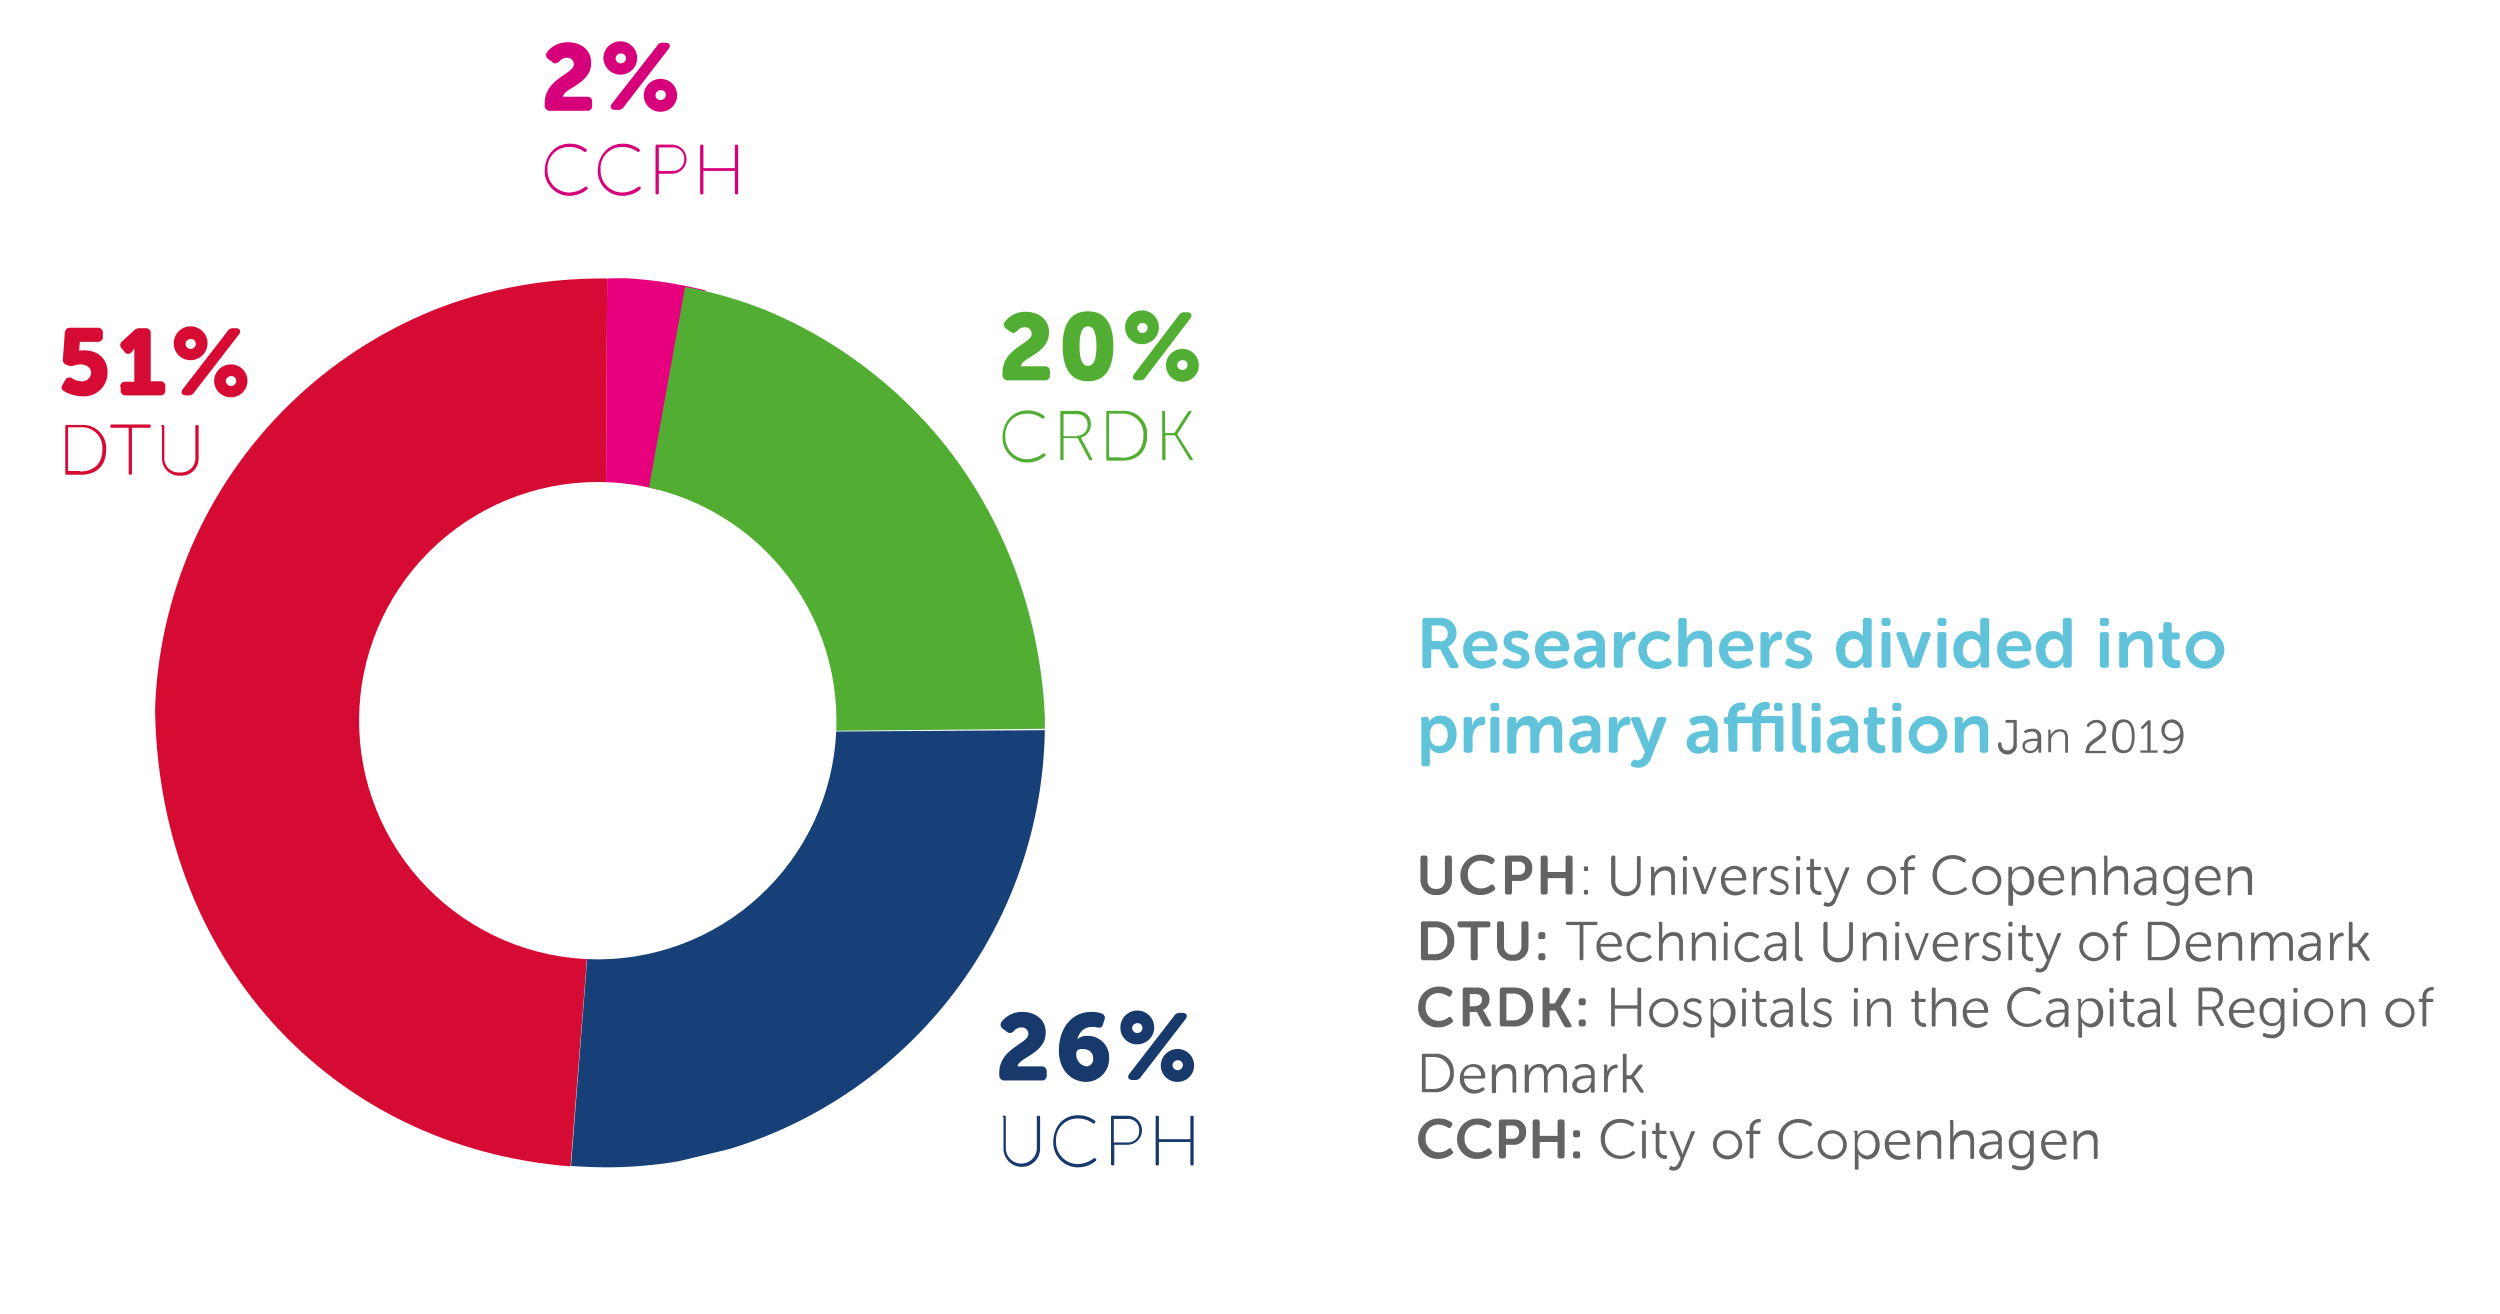
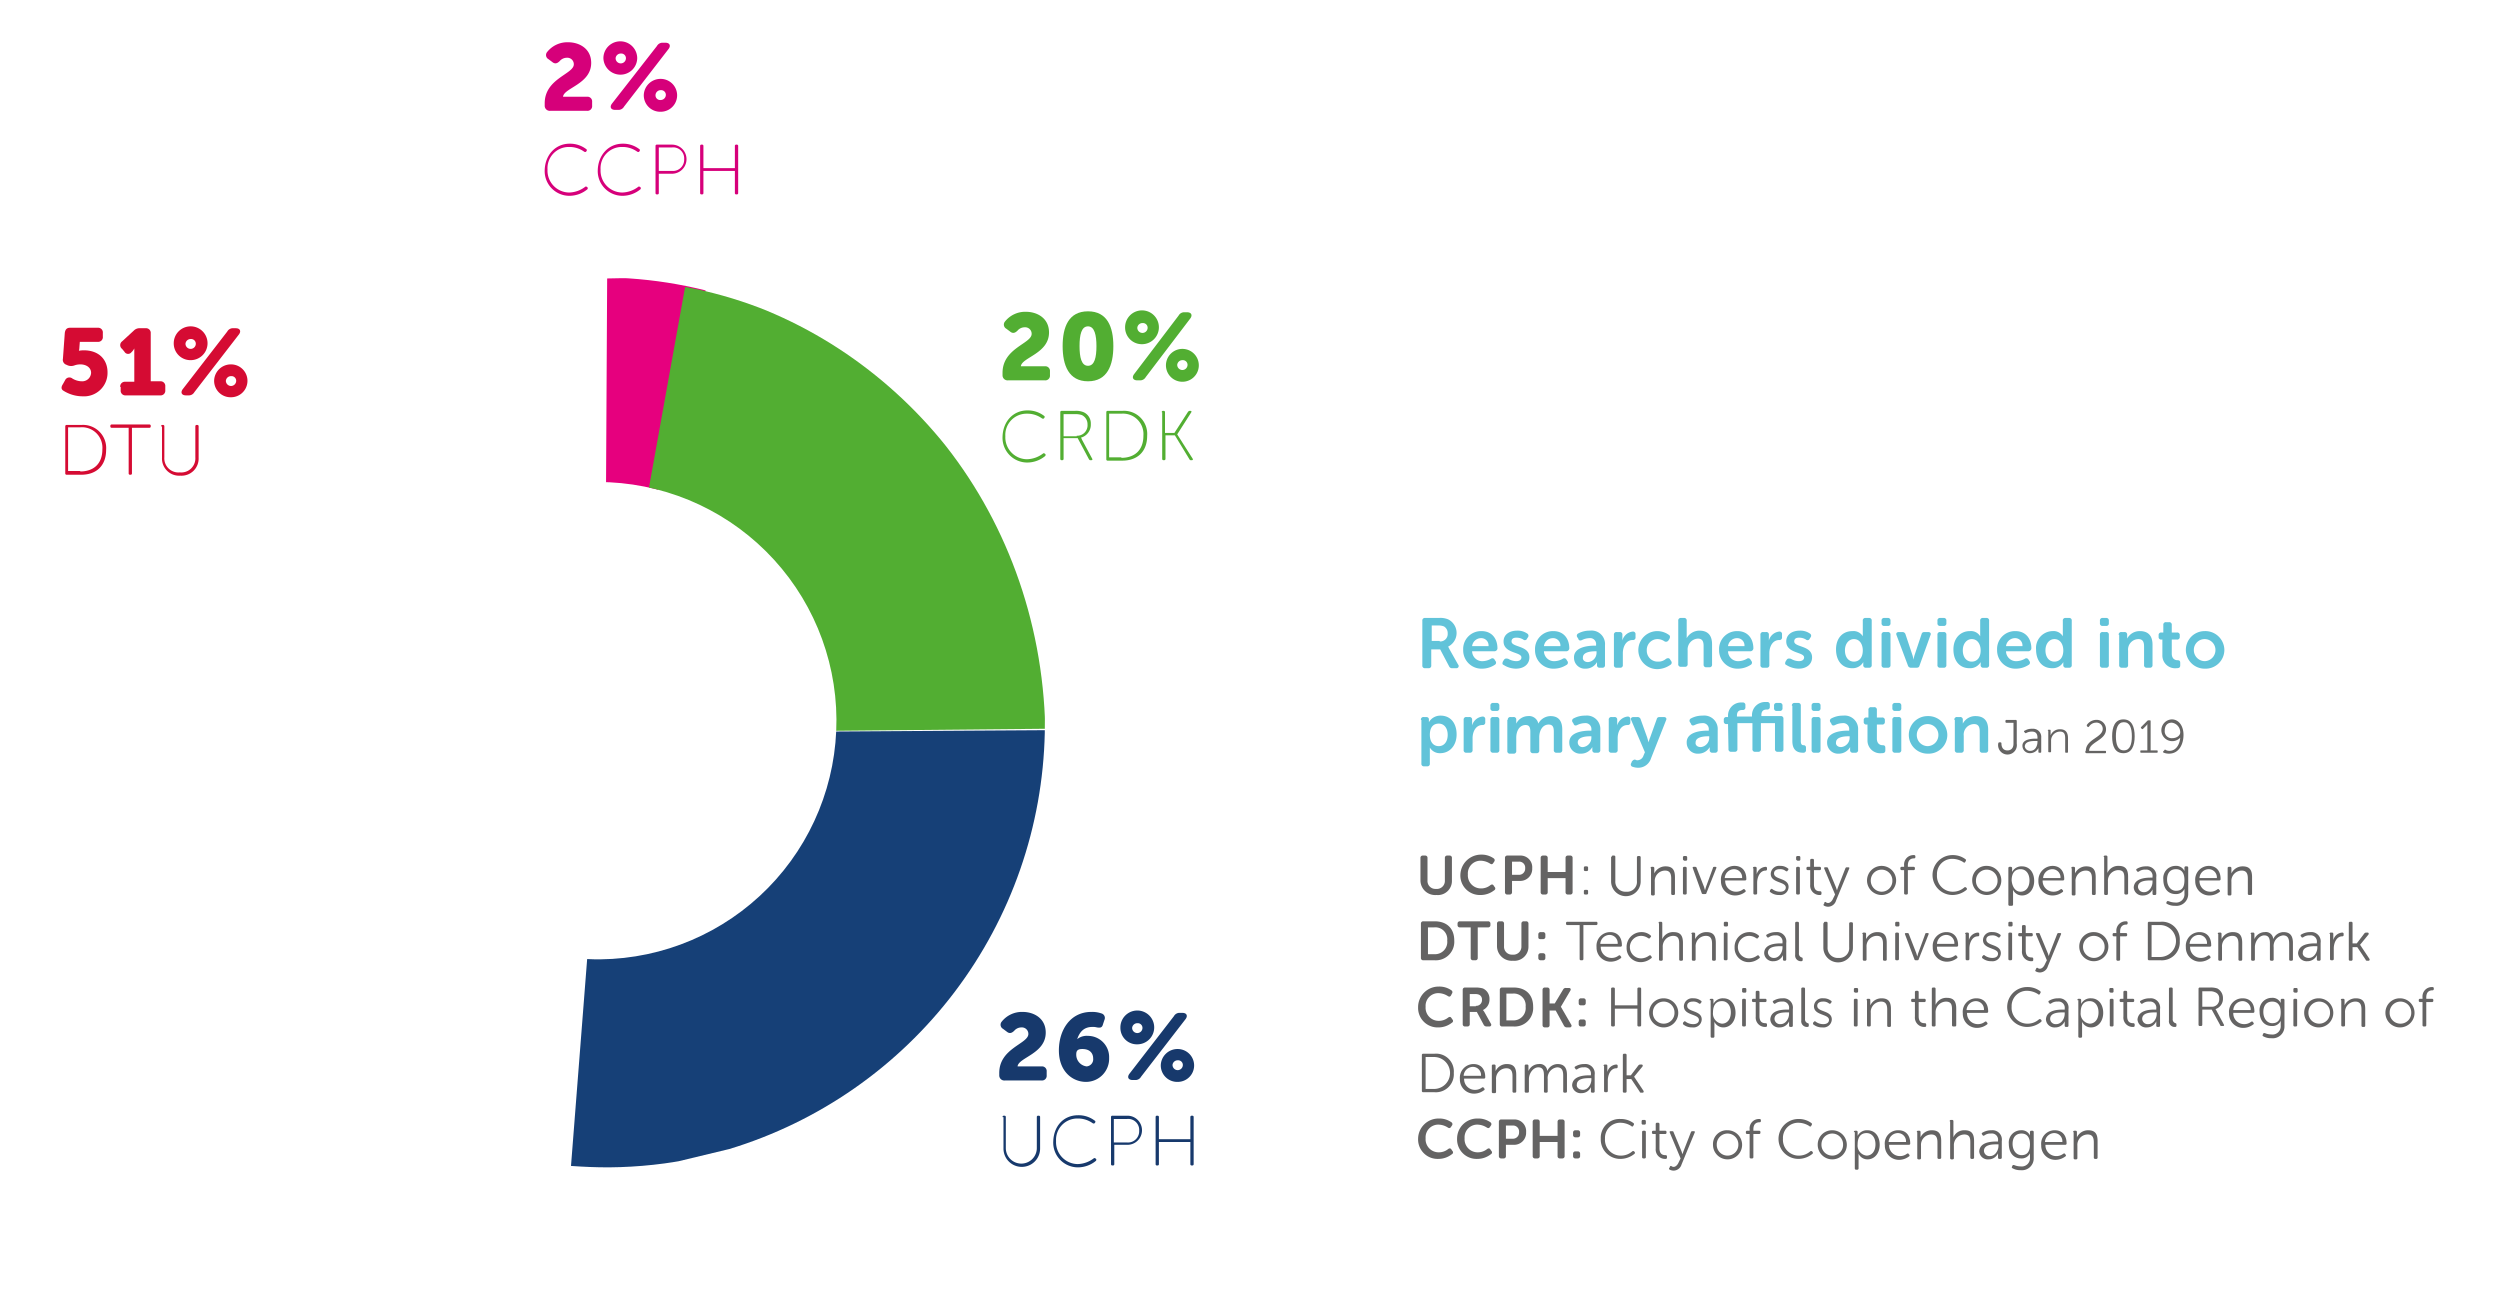
<svg xmlns="http://www.w3.org/2000/svg" id="Layer_1" data-name="Layer 1" viewBox="0 0 532.4 279.8">
  <defs>
    <style>.cls-1{fill:none;}.cls-2{fill:#d6007a;}.cls-3{fill:#d50b33;}.cls-4{fill:#17396c;}.cls-5{fill:#52ae32;}.cls-6{fill:#61c3d9;}.cls-7{fill:#656463;}.cls-8{fill:#646363;}.cls-9{clip-path:url(#clip-path);}.cls-10{fill:#164077;}.cls-11{fill:#e6007e;}</style>
    <clipPath id="clip-path">
      <path class="cls-1" d="M126.7,204.3a50.83,50.83,0,1,1,1.2,0h-1.2M33,151.9a95,95,0,0,0,2.5,24l.1.5a95,95,0,0,0,90.1,72.4,97.4,97.4,0,0,0,18.8-1.5l10.8-2.6A94.75,94.75,0,0,0,222.5,156a89.73,89.73,0,0,0-2.5-23.2v-.1c-9.6-40.1-45.6-72.6-90.2-73.6h-2.1A95,95,0,0,0,33,151.9" />
    </clipPath>
  </defs>
  <title>Artboard 1</title>
  <path class="cls-2" d="M121.3,30.6a5.68,5.68,0,0,1,3.6,1.2c.1.1.1.2,0,.4l-.1.1c-.1.1-.2.1-.4,0a5.33,5.33,0,0,0-3.2-1,4.52,4.52,0,0,0-4.6,4.8,4.66,4.66,0,0,0,4.6,4.9,5.87,5.87,0,0,0,3.4-1.2c.1-.1.2-.1.4,0l.1.1c.1.1.1.2,0,.4a6,6,0,0,1-3.8,1.4,5.26,5.26,0,0,1-5.3-5.5C116.1,33,118.3,30.6,121.3,30.6Z" />
  <path class="cls-2" d="M132.6,30.6a5.68,5.68,0,0,1,3.6,1.2c.1.1.1.2,0,.4l-.1.1c-.1.1-.2.1-.4,0a5.33,5.33,0,0,0-3.2-1,4.52,4.52,0,0,0-4.6,4.8,4.66,4.66,0,0,0,4.6,4.9,5.87,5.87,0,0,0,3.4-1.2c.1-.1.2-.1.4,0l.1.1c.1.1.1.2,0,.4a6,6,0,0,1-3.8,1.4,5.26,5.26,0,0,1-5.3-5.5C127.4,33,129.6,30.6,132.6,30.6Z" />
  <path class="cls-2" d="M139.6,31.1a.27.27,0,0,1,.3-.3h3.2a3.1,3.1,0,1,1,0,6.2h-2.8v4.1a.27.27,0,0,1-.3.3h-.1a.27.27,0,0,1-.3-.3v-10Zm3.5,5.3a2.39,2.39,0,0,0,2.6-2.5,2.34,2.34,0,0,0-2.6-2.5h-2.8v5Z" />
  <path class="cls-2" d="M149.1,31.1a.27.27,0,0,1,.3-.3h.1a.27.27,0,0,1,.3.3v4.7h6.7V31.1a.27.27,0,0,1,.3-.3h.1a.27.27,0,0,1,.3.3v10a.27.27,0,0,1-.3.3h-.1a.27.27,0,0,1-.3-.3V36.4h-6.7v4.7a.27.27,0,0,1-.3.3h-.1a.27.27,0,0,1-.3-.3Z" />
  <path class="cls-2" d="M116,22c0-5.3,6.2-6.2,6.2-8.3a1.38,1.38,0,0,0-1.5-1.4,2,2,0,0,0-1.5.7c-.5.5-1,.7-1.6.2l-.8-.6a1,1,0,0,1-.3-1.5A5.5,5.5,0,0,1,121,9c2.3,0,4.9,1.3,4.9,4.4,0,4.5-5.8,5.3-6,7.2H125a1,1,0,0,1,1.1,1.1v.8a1,1,0,0,1-1.1,1.1h-7.8a1.08,1.08,0,0,1-1.2-1.1Z" />
  <path class="cls-2" d="M128.5,12.4a3.6,3.6,0,0,1,7.2,0,3.56,3.56,0,0,1-3.6,3.5A3.63,3.63,0,0,1,128.5,12.4Zm11.4-2.6a1.36,1.36,0,0,1,1.3-.7h.5c.9,0,1.2.6.7,1.3l-9.5,12.3a1.36,1.36,0,0,1-1.3.7H131c-.9,0-1.2-.6-.7-1.3Zm-6.6,2.6a1,1,0,0,0-1.1-1,1.1,1.1,0,0,0-1.1,1,1.1,1.1,0,0,0,2.2,0Zm7.4,4.4a3.5,3.5,0,1,1,0,7,3.5,3.5,0,0,1-3.6-3.5A3.56,3.56,0,0,1,140.7,16.8Zm0,4.5a1.11,1.11,0,0,0,1.1-1.1,1,1,0,0,0-1.1-1,1.1,1.1,0,0,0-1.1,1A1,1,0,0,0,140.7,21.3Z" />
  <path class="cls-3" d="M13.9,90.8a.27.27,0,0,1,.3-.3h3.1a4.93,4.93,0,0,1,5.3,5.3c0,3.4-2.1,5.3-5.3,5.3H14.2a.27.27,0,0,1-.3-.3Zm3.2,9.6c2.8,0,4.7-1.6,4.7-4.7A4.36,4.36,0,0,0,17.1,91H14.5v9.3h2.6Z" />
  <path class="cls-3" d="M27.5,91.1H23.8a.27.27,0,0,1-.3-.3v-.1a.27.27,0,0,1,.3-.3h8a.27.27,0,0,1,.3.3v.1a.27.27,0,0,1-.3.3H28.1v9.7a.27.27,0,0,1-.3.3h-.1a.27.27,0,0,1-.3-.3V91.1Z" />
  <path class="cls-3" d="M34.3,90.8a.27.27,0,0,1,.3-.3h.1a.27.27,0,0,1,.3.3v6.6a3,3,0,0,0,3.3,3.2,3,3,0,0,0,3.3-3.2V90.8a.27.27,0,0,1,.3-.3H42a.27.27,0,0,1,.3.3v6.7a3.65,3.65,0,0,1-3.9,3.8,3.65,3.65,0,0,1-3.9-3.8V90.8Z" />
  <path class="cls-3" d="M13.4,81.8l.5-.9a1,1,0,0,1,1.5-.3,3.94,3.94,0,0,0,2,.6,1.89,1.89,0,0,0,2-1.8c0-1.1-1-1.8-2.3-1.8a3.73,3.73,0,0,0-1.2.2,2,2,0,0,1-1.5,0l-.2-.1a1.11,1.11,0,0,1-.8-1.3l.4-5.5c.1-.7.4-1.1,1.1-1.1h5.9a1,1,0,0,1,1.1,1.1v.8a1,1,0,0,1-1.1,1.1H17l-.1,1.3a2.18,2.18,0,0,1-.1.6h0a5.85,5.85,0,0,1,1-.1c3.4,0,5.1,2.1,5.1,4.7a5,5,0,0,1-5.3,5.1,7.67,7.67,0,0,1-4.1-1.2C13,82.9,13,82.4,13.4,81.8Z" />
  <path class="cls-3" d="M25.6,82.4a1,1,0,0,1,1.1-1.1h1.9V74.2h0a2.88,2.88,0,0,1-.4.6L28,75a.89.89,0,0,1-1.5-.1l-.5-.6a1,1,0,0,1,0-1.6l2.5-2.3a1.74,1.74,0,0,1,1.4-.5H31A1,1,0,0,1,32.1,71V81.2h2a1,1,0,0,1,1.1,1.1v.8a1,1,0,0,1-1.1,1.1H26.8a1,1,0,0,1-1.1-1.1v-.7Z" />
  <path class="cls-3" d="M37,73.2a3.6,3.6,0,1,1,3.6,3.5A3.56,3.56,0,0,1,37,73.2Zm11.4-2.6a1.36,1.36,0,0,1,1.3-.7h.5c.9,0,1.2.6.7,1.3L41.4,83.5a1.36,1.36,0,0,1-1.3.7h-.5c-.9,0-1.2-.6-.7-1.3Zm-6.7,2.6a1,1,0,0,0-1.1-1,1.1,1.1,0,0,0-1.1,1,1.1,1.1,0,1,0,2.2,0Zm7.5,4.4a3.5,3.5,0,1,1,0,7,3.5,3.5,0,0,1-3.6-3.5A3.56,3.56,0,0,1,49.2,77.6Zm0,4.6a1.11,1.11,0,0,0,1.1-1.1,1,1,0,0,0-1.1-1,1.1,1.1,0,0,0-1.1,1A1.11,1.11,0,0,0,49.2,82.2Z" />
  <path class="cls-4" d="M213.5,237.9a.27.27,0,0,1,.3-.3h.1a.27.27,0,0,1,.3.3v6.6a3.3,3.3,0,0,0,6.6,0v-6.6a.27.27,0,0,1,.3-.3h.1a.27.27,0,0,1,.3.3v6.7a3.9,3.9,0,0,1-7.8,0v-6.7Z" />
  <path class="cls-4" d="M229.6,237.5a5.68,5.68,0,0,1,3.6,1.2c.1.1.1.2,0,.4l-.1.1c-.1.1-.2.1-.4,0a5.33,5.33,0,0,0-3.2-1,4.52,4.52,0,0,0-4.6,4.8,4.66,4.66,0,0,0,4.6,4.9,5.87,5.87,0,0,0,3.4-1.2c.1-.1.2-.1.4,0l.1.1c.1.1.1.2,0,.4a6,6,0,0,1-3.8,1.4,5.26,5.26,0,0,1-5.3-5.5C224.4,239.8,226.5,237.5,229.6,237.5Z" />
  <path class="cls-4" d="M236.6,237.9a.27.27,0,0,1,.3-.3h3.2a3.1,3.1,0,1,1,0,6.2h-2.8v4.1a.27.27,0,0,1-.3.3h-.1a.27.27,0,0,1-.3-.3v-10Zm3.4,5.4a2.39,2.39,0,0,0,2.6-2.5,2.34,2.34,0,0,0-2.6-2.5h-2.8v5Z" />
  <path class="cls-4" d="M246.1,237.9a.27.27,0,0,1,.3-.3h.1a.27.27,0,0,1,.3.3v4.7h6.7v-4.7a.27.27,0,0,1,.3-.3h.1a.27.27,0,0,1,.3.3v10a.27.27,0,0,1-.3.3h-.1a.27.27,0,0,1-.3-.3v-4.7h-6.7v4.7a.27.27,0,0,1-.3.3h-.1a.27.27,0,0,1-.3-.3Z" />
  <path class="cls-4" d="M212.8,228.5c0-5.3,6.2-6.2,6.2-8.3a1.38,1.38,0,0,0-1.5-1.4,2,2,0,0,0-1.5.7c-.5.5-1,.7-1.6.2l-.8-.6a1,1,0,0,1-.3-1.5,5.5,5.5,0,0,1,4.5-2.1c2.3,0,4.9,1.3,4.9,4.4,0,4.5-5.8,5.3-6,7.2h5.1a1,1,0,0,1,1.1,1.1v.8a1,1,0,0,1-1.1,1.1H214a1.08,1.08,0,0,1-1.2-1.1Z" />
  <path class="cls-4" d="M232.4,215.5a5.84,5.84,0,0,1,2.1.3,1,1,0,0,1,.7,1.4l-.3.9c-.2.8-.6.8-1.3.7a3.08,3.08,0,0,0-1-.1c-1.8,0-2.7,1.1-3.2,2.6h0a3.21,3.21,0,0,1,2.3-.7,4.52,4.52,0,0,1,4.5,4.7,4.94,4.94,0,0,1-4.9,5.1c-2.9,0-5.8-2.2-5.8-6.7C225.5,219.4,227.9,215.5,232.4,215.5Zm-1,11.6a1.52,1.52,0,0,0,1.4-1.7c0-1-.6-2-2.3-2-.8,0-1.3.2-1.3,1.1A2.51,2.51,0,0,0,231.4,227.1Z" />
  <path class="cls-4" d="M238.6,218.9a3.6,3.6,0,1,1,3.6,3.5A3.5,3.5,0,0,1,238.6,218.9Zm11.4-2.5a1.36,1.36,0,0,1,1.3-.7h.5c.9,0,1.2.6.7,1.3L243,229.3a1.36,1.36,0,0,1-1.3.7h-.5c-.9,0-1.2-.6-.7-1.3Zm-6.7,2.5a1,1,0,0,0-1.1-1,1.1,1.1,0,0,0-1.1,1,1.1,1.1,0,0,0,2.2,0Zm7.5,4.5a3.5,3.5,0,1,1,0,7,3.5,3.5,0,0,1-3.6-3.5A3.56,3.56,0,0,1,250.8,223.4Zm0,4.5a1.11,1.11,0,0,0,1.1-1.1,1,1,0,0,0-1.1-1,1.1,1.1,0,0,0-1.1,1A1.11,1.11,0,0,0,250.8,227.9Z" />
  <path class="cls-5" d="M218.8,87.4a5.68,5.68,0,0,1,3.6,1.2c.1.1.1.2,0,.4l-.1.1c-.1.1-.2.1-.4,0a5.33,5.33,0,0,0-3.2-1,4.52,4.52,0,0,0-4.6,4.8,4.66,4.66,0,0,0,4.6,4.9,5.87,5.87,0,0,0,3.4-1.2c.1-.1.2-.1.4,0l.1.1c.1.1.1.2,0,.4a6,6,0,0,1-3.8,1.4,5.26,5.26,0,0,1-5.3-5.5C213.6,89.7,215.8,87.4,218.8,87.4Z" />
  <path class="cls-5" d="M225.8,87.8a.27.27,0,0,1,.3-.3h2.8a4.09,4.09,0,0,1,1.9.3,2.61,2.61,0,0,1,1.5,2.5,2.86,2.86,0,0,1-2.1,2.9h0a1.09,1.09,0,0,1,.2.4l2.2,4.1c.1.2,0,.3-.2.3h-.2c-.2,0-.2-.1-.3-.2l-2.4-4.5h-3v4.4a.27.27,0,0,1-.3.3h-.1a.27.27,0,0,1-.3-.3V87.8Zm3.5,5a2.23,2.23,0,0,0,2.3-2.4,2.16,2.16,0,0,0-1.2-2,4,4,0,0,0-1.5-.2h-2.4v4.7h2.8Z" />
  <path class="cls-5" d="M235.6,87.8a.27.27,0,0,1,.3-.3H239a4.93,4.93,0,0,1,5.3,5.3c0,3.4-2.1,5.3-5.3,5.3h-3.1a.27.27,0,0,1-.3-.3Zm3.2,9.7c2.8,0,4.7-1.6,4.7-4.7a4.36,4.36,0,0,0-4.7-4.7h-2.6v9.3h2.6Z" />
  <path class="cls-5" d="M247.4,87.8a.27.27,0,0,1,.3-.3h.1a.27.27,0,0,1,.3.3v4.4h2l2.9-4.5c.1-.1.2-.2.3-.2h.2c.2,0,.3.1.2.3l-3,4.7h0l3.3,5.2c.1.2,0,.3-.2.3h-.2c-.1,0-.2,0-.3-.2l-3.1-5.1h-2v5a.27.27,0,0,1-.3.3h-.1a.27.27,0,0,1-.3-.3V87.8Z" />
  <path class="cls-5" d="M213.5,79.4c0-5.3,6.2-6.2,6.2-8.3a1.38,1.38,0,0,0-1.5-1.4,2,2,0,0,0-1.5.7c-.5.5-1,.7-1.6.2l-.8-.6a1,1,0,0,1-.3-1.5,5.5,5.5,0,0,1,4.5-2.1c2.3,0,4.9,1.3,4.9,4.4,0,4.5-5.8,5.3-6,7.2h5.1a1,1,0,0,1,1.1,1.1v.8a1,1,0,0,1-1.1,1.1h-7.8a1.08,1.08,0,0,1-1.2-1.1v-.5Z" />
  <path class="cls-5" d="M226.3,73.7c0-4.1,1.3-7.4,5.4-7.4s5.4,3.3,5.4,7.4-1.3,7.5-5.4,7.5S226.3,77.8,226.3,73.7Zm7.2,0c0-2.3-.4-4.2-1.8-4.2s-1.8,1.8-1.8,4.2.4,4.2,1.8,4.2S233.5,76.1,233.5,73.7Z" />
  <path class="cls-5" d="M239.6,69.8a3.6,3.6,0,1,1,3.6,3.5A3.56,3.56,0,0,1,239.6,69.8ZM251,67.2a1.36,1.36,0,0,1,1.3-.7h.5c.9,0,1.2.6.7,1.3L244,80.3a1.36,1.36,0,0,1-1.3.7h-.5c-.9,0-1.2-.6-.7-1.3Zm-6.6,2.6a1,1,0,0,0-1.1-1,1.1,1.1,0,0,0-1.1,1,1.1,1.1,0,1,0,2.2,0Zm7.4,4.5a3.5,3.5,0,1,1,0,7,3.5,3.5,0,1,1,0-7Zm0,4.5a1.11,1.11,0,0,0,1.1-1.1,1,1,0,0,0-1.1-1,1.1,1.1,0,0,0-1.1,1A1.11,1.11,0,0,0,251.8,78.8Z" />
  <path class="cls-6" d="M302.9,132.2a.53.53,0,0,1,.6-.6h2.9a4.31,4.31,0,0,1,2,.3,3.24,3.24,0,0,1,0,5.8h0l.3.6,1.8,3.2a.47.47,0,0,1-.4.8h-.8a.67.67,0,0,1-.7-.4l-1.9-3.6h-1.9v3.4a.53.53,0,0,1-.6.6h-.7a.53.53,0,0,1-.6-.6v-9.5Zm3.7,4.4a1.58,1.58,0,0,0,1.7-1.7,1.65,1.65,0,0,0-.8-1.5,3.26,3.26,0,0,0-1.2-.2h-1.4v3.3h1.7Z" />
  <path class="cls-6" d="M315.5,134.4c2.2,0,3.4,1.6,3.4,3.7a.67.67,0,0,1-.7.6h-4.7a2.15,2.15,0,0,0,2.3,2.1,3.8,3.8,0,0,0,1.7-.5.52.52,0,0,1,.8.2l.2.3a.54.54,0,0,1-.2.8,5,5,0,0,1-2.6.8,3.91,3.91,0,0,1-4.1-4A3.81,3.81,0,0,1,315.5,134.4Zm1.5,3.2a1.55,1.55,0,0,0-1.6-1.7,1.93,1.93,0,0,0-1.9,1.7Z" />
  <path class="cls-6" d="M320.1,140.8l.2-.3c.2-.3.5-.3.9-.2a3.43,3.43,0,0,0,1.7.5c.7,0,1.1-.3,1.1-.8,0-1.2-3.8-.8-3.8-3.4,0-1.5,1.3-2.3,2.9-2.3a3.5,3.5,0,0,1,2.1.6.54.54,0,0,1,.2.8l-.2.3a.49.49,0,0,1-.8.2,2.7,2.7,0,0,0-1.5-.4c-.7,0-1,.3-1,.8,0,1.3,3.8.8,3.8,3.4,0,1.4-1.1,2.4-2.9,2.4a5,5,0,0,1-2.6-.8C319.9,141.5,319.9,141.2,320.1,140.8Z" />
  <path class="cls-6" d="M330.8,134.4c2.2,0,3.4,1.6,3.4,3.7a.67.67,0,0,1-.7.6h-4.7a2.15,2.15,0,0,0,2.3,2.1,3.8,3.8,0,0,0,1.7-.5.52.52,0,0,1,.8.2l.2.3a.54.54,0,0,1-.2.8,5,5,0,0,1-2.6.8,3.91,3.91,0,0,1-4.1-4A3.81,3.81,0,0,1,330.8,134.4Zm1.5,3.2a1.55,1.55,0,0,0-1.6-1.7,1.93,1.93,0,0,0-1.9,1.7Z" />
  <path class="cls-6" d="M339.6,137.5h.3v-.2a1.26,1.26,0,0,0-1.4-1.4,3.77,3.77,0,0,0-1.6.4c-.4.2-.7.1-.8-.3l-.2-.3a.54.54,0,0,1,.2-.8,5.07,5.07,0,0,1,2.5-.6,2.87,2.87,0,0,1,3.2,3.1v4.2a.53.53,0,0,1-.6.6h-.5a.53.53,0,0,1-.6-.6V141h0a2.75,2.75,0,0,1-2.4,1.4,2.32,2.32,0,0,1-2.5-2.3C335.1,137.9,337.9,137.5,339.6,137.5Zm-1.4,3.5a2,2,0,0,0,1.8-2v-.3h-.3c-1,0-2.6.2-2.6,1.3C337,140.5,337.4,141,338.2,141Z" />
  <path class="cls-6" d="M343.7,135.2a.53.53,0,0,1,.6-.6h.6a.53.53,0,0,1,.6.6v1.2h0a2.57,2.57,0,0,1,2.2-1.9.53.53,0,0,1,.6.6v.6a.53.53,0,0,1-.6.6c-1.4,0-2.1,1.4-2.1,2.8v2.5a.53.53,0,0,1-.6.6h-.7a.53.53,0,0,1-.6-.6Z" />
  <path class="cls-6" d="M352.9,134.4a4.28,4.28,0,0,1,2.5.8c.3.2.3.5.1.9l-.2.3a.63.63,0,0,1-.8.2,2.64,2.64,0,0,0-1.5-.5,2.29,2.29,0,0,0-2.3,2.4,2.31,2.31,0,0,0,2.4,2.4,2.44,2.44,0,0,0,1.7-.6c.4-.2.7-.2.9.2l.2.3a.54.54,0,0,1-.2.8,5,5,0,0,1-2.7.9,4.05,4.05,0,1,1-.1-8.1Z" />
  <path class="cls-6" d="M357.4,132.2a.53.53,0,0,1,.6-.6h.6a.53.53,0,0,1,.6.6v3.7h0a3.12,3.12,0,0,1,2.7-1.6c1.7,0,2.7.9,2.7,2.9v4.3a.53.53,0,0,1-.6.6h-.6a.53.53,0,0,1-.6-.6v-3.9c0-.9-.2-1.6-1.2-1.6a2.3,2.3,0,0,0-2.2,2.5v2.9a.53.53,0,0,1-.6.6H358a.53.53,0,0,1-.6-.6Z" />
  <path class="cls-6" d="M370,134.4c2.2,0,3.4,1.6,3.4,3.7a.67.67,0,0,1-.7.6H368a2.15,2.15,0,0,0,2.3,2.1,3.8,3.8,0,0,0,1.7-.5.52.52,0,0,1,.8.2l.2.3a.54.54,0,0,1-.2.8,5,5,0,0,1-2.6.8,3.91,3.91,0,0,1-4.1-4A3.81,3.81,0,0,1,370,134.4Zm1.5,3.2a1.55,1.55,0,0,0-1.6-1.7,1.93,1.93,0,0,0-1.9,1.7Z" />
  <path class="cls-6" d="M374.9,135.2a.53.53,0,0,1,.6-.6h.6a.53.53,0,0,1,.6.6v1.2h0a2.57,2.57,0,0,1,2.2-1.9.53.53,0,0,1,.6.6v.6a.53.53,0,0,1-.6.6c-1.4,0-2.1,1.4-2.1,2.8v2.5a.53.53,0,0,1-.6.6h-.7a.53.53,0,0,1-.6-.6Z" />
  <path class="cls-6" d="M380.3,140.8l.2-.3c.2-.3.5-.3.9-.2a3.43,3.43,0,0,0,1.7.5c.7,0,1.1-.3,1.1-.8,0-1.2-3.8-.8-3.8-3.4,0-1.5,1.3-2.3,2.9-2.3a3.5,3.5,0,0,1,2.1.6.54.54,0,0,1,.2.8l-.2.3a.49.49,0,0,1-.8.2,2.7,2.7,0,0,0-1.5-.4c-.7,0-1,.3-1,.8,0,1.3,3.8.8,3.8,3.4,0,1.4-1.1,2.4-2.9,2.4a5,5,0,0,1-2.6-.8C380.1,141.5,380.1,141.2,380.3,140.8Z" />
  <path class="cls-6" d="M394.5,134.4a2.3,2.3,0,0,1,2.2,1.1h0v-3.3a.53.53,0,0,1,.6-.6h.7a.53.53,0,0,1,.6.6v9.4a.53.53,0,0,1-.6.6h-.6a.53.53,0,0,1-.6-.6V141h0a2.58,2.58,0,0,1-2.4,1.3c-2.1,0-3.4-1.6-3.4-4S392.4,134.4,394.5,134.4Zm.3,6.5c1,0,1.9-.7,1.9-2.4,0-1.2-.6-2.4-1.9-2.4-1,0-1.9.9-1.9,2.4S393.7,140.9,394.8,140.9Z" />
  <path class="cls-6" d="M400.7,132.7v-.5a.53.53,0,0,1,.6-.6h.7a.53.53,0,0,1,.6.6v.5a.53.53,0,0,1-.6.6h-.7A.53.53,0,0,1,400.7,132.7Zm0,2.5a.53.53,0,0,1,.6-.6h.7a.53.53,0,0,1,.6.6v6.4a.53.53,0,0,1-.6.6h-.7a.53.53,0,0,1-.6-.6Z" />
  <path class="cls-6" d="M403.9,135.3c-.2-.4,0-.7.5-.7h.7a.67.67,0,0,1,.7.5l1.4,4.2a6.29,6.29,0,0,1,.3,1.2h0a6.29,6.29,0,0,1,.3-1.2l1.4-4.2c.1-.4.3-.5.7-.5h.7c.5,0,.7.3.5.7l-2.3,6.4c-.1.4-.3.5-.7.5H407a.67.67,0,0,1-.7-.5Z" />
  <path class="cls-6" d="M412.6,132.7v-.5a.53.53,0,0,1,.6-.6h.7a.53.53,0,0,1,.6.6v.5a.53.53,0,0,1-.6.6h-.7A.53.53,0,0,1,412.6,132.7Zm0,2.5a.53.53,0,0,1,.6-.6h.7a.53.53,0,0,1,.6.6v6.4a.53.53,0,0,1-.6.6h-.7a.53.53,0,0,1-.6-.6Z" />
  <path class="cls-6" d="M419.5,134.4a2.3,2.3,0,0,1,2.2,1.1h0v-3.3a.53.53,0,0,1,.6-.6h.7a.53.53,0,0,1,.6.6v9.4a.53.53,0,0,1-.6.6h-.6a.53.53,0,0,1-.6-.6V141h0a2.58,2.58,0,0,1-2.4,1.3c-2.1,0-3.4-1.6-3.4-4S417.5,134.4,419.5,134.4Zm.4,6.5c1,0,1.9-.7,1.9-2.4,0-1.2-.6-2.4-1.9-2.4-1,0-1.9.9-1.9,2.4S418.8,140.9,419.9,140.9Z" />
  <path class="cls-6" d="M429.2,134.4c2.2,0,3.4,1.6,3.4,3.7a.67.67,0,0,1-.7.6h-4.7a2.15,2.15,0,0,0,2.3,2.1,3.8,3.8,0,0,0,1.7-.5.52.52,0,0,1,.8.2l.2.3a.54.54,0,0,1-.2.8,5,5,0,0,1-2.6.8,3.91,3.91,0,0,1-4.1-4A3.81,3.81,0,0,1,429.2,134.4Zm1.5,3.2a1.55,1.55,0,0,0-1.6-1.7,1.93,1.93,0,0,0-1.9,1.7Z" />
  <path class="cls-6" d="M437.1,134.4a2.3,2.3,0,0,1,2.2,1.1h0v-3.3a.53.53,0,0,1,.6-.6h.7a.53.53,0,0,1,.6.6v9.4a.53.53,0,0,1-.6.6H440a.53.53,0,0,1-.6-.6V141h0a2.58,2.58,0,0,1-2.4,1.3c-2.1,0-3.4-1.6-3.4-4A3.59,3.59,0,0,1,437.1,134.4Zm.4,6.5c1,0,1.9-.7,1.9-2.4,0-1.2-.6-2.4-1.9-2.4-1,0-1.9.9-1.9,2.4S436.4,140.9,437.5,140.9Z" />
  <path class="cls-6" d="M447.2,132.7v-.5a.53.53,0,0,1,.6-.6h.7a.53.53,0,0,1,.6.6v.5a.53.53,0,0,1-.6.6h-.7A.53.53,0,0,1,447.2,132.7Zm0,2.5a.53.53,0,0,1,.6-.6h.7a.53.53,0,0,1,.6.6v6.4a.53.53,0,0,1-.6.6h-.7a.53.53,0,0,1-.6-.6Z" />
  <path class="cls-6" d="M451.2,135.2a.53.53,0,0,1,.6-.6h.6a.53.53,0,0,1,.6.6v.8h0a3,3,0,0,1,2.7-1.6c1.7,0,2.7.9,2.7,2.9v4.3a.53.53,0,0,1-.6.6h-.6a.53.53,0,0,1-.6-.6v-3.9c0-.9-.2-1.6-1.2-1.6a2.24,2.24,0,0,0-2.2,2.5v3a.53.53,0,0,1-.6.6h-.7a.53.53,0,0,1-.6-.6v-6.4Z" />
  <path class="cls-6" d="M460.7,136.2h-.4a.53.53,0,0,1-.6-.6v-.3a.53.53,0,0,1,.6-.6h.4v-1.6a.53.53,0,0,1,.6-.6h.6a.53.53,0,0,1,.6.6v1.6h1.1a.53.53,0,0,1,.6.6v.3a.53.53,0,0,1-.6.6h-1.1v3c0,1.1.7,1.4,1.2,1.4s.6.2.6.6v.5c0,.5-.3.6-.8.6a2.71,2.71,0,0,1-3-2.8v-3.3Z" />
  <path class="cls-6" d="M469.5,134.4a4.06,4.06,0,0,1,4.2,4,4,4,0,0,1-4.2,4,4,4,0,1,1,0-8Zm0,6.4a2.35,2.35,0,0,0,2.3-2.4,2.3,2.3,0,1,0-4.6,0A2.35,2.35,0,0,0,469.5,140.8Z" />
  <path class="cls-6" d="M302.6,153.3a.53.53,0,0,1,.6-.6h.5c.4,0,.6.2.6.5v.6h0a2.81,2.81,0,0,1,2.5-1.4c2.1,0,3.4,1.6,3.4,4s-1.5,4-3.5,4a2.45,2.45,0,0,1-2.2-1.2h0v3.4a.53.53,0,0,1-.6.6h-.6a.53.53,0,0,1-.6-.6v-9.3Zm3.8,5.6c1.1,0,1.9-.9,1.9-2.4s-.8-2.4-1.9-2.4-1.9.7-1.9,2.4C304.5,157.8,305.1,158.9,306.4,158.9Z" />
  <path class="cls-6" d="M311.7,153.3a.53.53,0,0,1,.6-.6h.6a.53.53,0,0,1,.6.6v1.2h0a2.57,2.57,0,0,1,2.2-1.9.53.53,0,0,1,.6.6v.6a.53.53,0,0,1-.6.6c-1.4,0-2.1,1.4-2.1,2.8v2.5a.53.53,0,0,1-.6.6h-.7a.53.53,0,0,1-.6-.6Z" />
  <path class="cls-6" d="M317.4,150.8v-.5a.53.53,0,0,1,.6-.6h.7a.53.53,0,0,1,.6.6v.5a.53.53,0,0,1-.6.6H318A.53.53,0,0,1,317.4,150.8Zm0,2.5a.53.53,0,0,1,.6-.6h.7a.53.53,0,0,1,.6.6v6.4a.53.53,0,0,1-.6.6H318a.53.53,0,0,1-.6-.6Z" />
  <path class="cls-6" d="M321.1,153.3a.53.53,0,0,1,.6-.6h.6a.53.53,0,0,1,.6.6v.8h0a2.86,2.86,0,0,1,2.5-1.6,2,2,0,0,1,2.2,1.6h0a3,3,0,0,1,2.6-1.6c1.6,0,2.5.9,2.5,2.9v4.3a.53.53,0,0,1-.6.6h-.6a.53.53,0,0,1-.6-.6v-3.9c0-.9-.2-1.5-1.1-1.5-1.3,0-2,1.3-2,2.7v2.8a.53.53,0,0,1-.6.6h-.7a.53.53,0,0,1-.6-.6v-3.9c0-.8-.1-1.5-1-1.5-1.4,0-2,1.4-2,2.7v2.8a.53.53,0,0,1-.6.6h-.7a.53.53,0,0,1-.6-.6v-6.6Z" />
  <path class="cls-6" d="M338.6,155.6h.3v-.2a1.26,1.26,0,0,0-1.4-1.4,3.77,3.77,0,0,0-1.6.4c-.4.2-.7.1-.8-.3l-.2-.3a.54.54,0,0,1,.2-.8,5.07,5.07,0,0,1,2.5-.6,2.87,2.87,0,0,1,3.2,3.1v4.2a.53.53,0,0,1-.6.6h-.5a.53.53,0,0,1-.6-.6v-.6h0a2.75,2.75,0,0,1-2.4,1.4,2.32,2.32,0,0,1-2.5-2.3C334.1,156,336.9,155.6,338.6,155.6Zm-1.5,3.5a2,2,0,0,0,1.8-2v-.3h-.3c-1,0-2.6.2-2.6,1.3A1,1,0,0,0,337.1,159.1Z" />
  <path class="cls-6" d="M342.6,153.3a.53.53,0,0,1,.6-.6h.6a.53.53,0,0,1,.6.6v1.2h0a2.57,2.57,0,0,1,2.2-1.9.53.53,0,0,1,.6.6v.6a.53.53,0,0,1-.6.6c-1.4,0-2.1,1.4-2.1,2.8v2.5a.53.53,0,0,1-.6.6h-.7a.53.53,0,0,1-.6-.6Z" />
  <path class="cls-6" d="M348.3,161.8a.75.75,0,0,0,.5.1,1.39,1.39,0,0,0,1.2-1l.3-.7-2.9-6.8c-.2-.4,0-.7.5-.7h.8a.67.67,0,0,1,.7.5l1.4,3.9c.1.4.3,1,.3,1h0a4.28,4.28,0,0,1,.3-1l1.4-3.9c.1-.4.3-.5.7-.5h.8c.5,0,.7.3.5.7l-3.2,8.1a2.84,2.84,0,0,1-2.8,2,3.59,3.59,0,0,1-1.1-.2.5.5,0,0,1-.3-.8l.1-.3C347.8,161.8,348.1,161.7,348.3,161.8Z" />
  <path class="cls-6" d="M363.6,155.6h.3v-.2a1.26,1.26,0,0,0-1.4-1.4,3.77,3.77,0,0,0-1.6.4c-.4.2-.7.1-.8-.3l-.2-.3a.54.54,0,0,1,.2-.8,5.07,5.07,0,0,1,2.5-.6,2.87,2.87,0,0,1,3.2,3.1v4.2a.53.53,0,0,1-.6.6h-.5a.53.53,0,0,1-.6-.6v-.6h0a2.75,2.75,0,0,1-2.4,1.4,2.32,2.32,0,0,1-2.5-2.3C359.1,156,361.9,155.6,363.6,155.6Zm-1.4,3.5a2,2,0,0,0,1.8-2v-.3h-.3c-1,0-2.6.2-2.6,1.3C361,158.6,361.4,159.1,362.2,159.1Z" />
  <path class="cls-6" d="M368,154.2h-.3a.53.53,0,0,1-.6-.6v-.3a.53.53,0,0,1,.6-.6h.3v-.3a2.78,2.78,0,0,1,2.9-2.8h.2a.53.53,0,0,1,.6.6v.4a.53.53,0,0,1-.6.6c-.5,0-1.2.1-1.2,1.2v.2h3.2v-.3a2.81,2.81,0,0,1,3-2.8h.2a.53.53,0,0,1,.6.6v.4a.53.53,0,0,1-.6.6c-.5,0-1.2.1-1.2,1.2v.2h4.1a.53.53,0,0,1,.6.6v6.4a.53.53,0,0,1-.6.6h-.6a.53.53,0,0,1-.6-.6V154h-3v5.5a.53.53,0,0,1-.6.6h-.6a.53.53,0,0,1-.6-.6V154H370v5.5a.53.53,0,0,1-.6.6h-.7a.53.53,0,0,1-.6-.6Zm9.8-3.9a.53.53,0,0,1,.6-.6h.6a.53.53,0,0,1,.6.6v.5a.53.53,0,0,1-.6.6h-.6a.53.53,0,0,1-.6-.6Z" />
  <path class="cls-6" d="M381.6,150.3a.53.53,0,0,1,.6-.6h.7a.53.53,0,0,1,.6.6v7.5c0,.8.3.9.6.9a.47.47,0,0,1,.5.5v.5a.53.53,0,0,1-.6.6c-1,0-2.3-.3-2.3-2.5v-7.5Z" />
  <path class="cls-6" d="M385.8,150.8v-.5a.53.53,0,0,1,.6-.6h.7a.53.53,0,0,1,.6.6v.5a.53.53,0,0,1-.6.6h-.7A.53.53,0,0,1,385.8,150.8Zm0,2.5a.53.53,0,0,1,.6-.6h.7a.53.53,0,0,1,.6.6v6.4a.53.53,0,0,1-.6.6h-.7a.53.53,0,0,1-.6-.6Z" />
  <path class="cls-6" d="M393.5,155.6h.3v-.2a1.26,1.26,0,0,0-1.4-1.4,3.77,3.77,0,0,0-1.6.4c-.4.2-.7.1-.8-.3l-.2-.3a.54.54,0,0,1,.2-.8,5.07,5.07,0,0,1,2.5-.6,2.87,2.87,0,0,1,3.2,3.1v4.2a.53.53,0,0,1-.6.6h-.5a.53.53,0,0,1-.6-.6v-.6h0a2.75,2.75,0,0,1-2.4,1.4,2.32,2.32,0,0,1-2.5-2.3C389,156,391.8,155.6,393.5,155.6Zm-1.4,3.5a2,2,0,0,0,1.8-2v-.3h-.3c-1,0-2.6.2-2.6,1.3C390.9,158.6,391.3,159.1,392.1,159.1Z" />
  <path class="cls-6" d="M397.9,154.3h-.4a.53.53,0,0,1-.6-.6v-.3a.53.53,0,0,1,.6-.6h.4v-1.6a.53.53,0,0,1,.6-.6h.6a.53.53,0,0,1,.6.6v1.6h1.1a.53.53,0,0,1,.6.6v.3a.53.53,0,0,1-.6.6h-1.1v3c0,1.1.7,1.4,1.2,1.4s.6.2.6.6v.5c0,.5-.3.6-.8.6a2.71,2.71,0,0,1-3-2.8v-3.3Z" />
  <path class="cls-6" d="M403,150.8v-.5a.53.53,0,0,1,.6-.6h.7a.53.53,0,0,1,.6.6v.5a.53.53,0,0,1-.6.6h-.7A.53.53,0,0,1,403,150.8Zm0,2.5a.53.53,0,0,1,.6-.6h.7a.53.53,0,0,1,.6.6v6.4a.53.53,0,0,1-.6.6h-.7a.53.53,0,0,1-.6-.6Z" />
  <path class="cls-6" d="M410.5,152.5a4.06,4.06,0,0,1,4.2,4,4,4,0,0,1-4.2,4,4,4,0,1,1,0-8Zm0,6.4a2.35,2.35,0,0,0,2.3-2.4,2.3,2.3,0,1,0-4.6,0A2.35,2.35,0,0,0,410.5,158.9Z" />
  <path class="cls-6" d="M416.2,153.3a.53.53,0,0,1,.6-.6h.6a.53.53,0,0,1,.6.6v.8h0a3,3,0,0,1,2.7-1.6c1.7,0,2.7.9,2.7,2.9v4.3a.53.53,0,0,1-.6.6h-.6a.53.53,0,0,1-.6-.6v-3.9c0-.9-.2-1.6-1.2-1.6a2.24,2.24,0,0,0-2.2,2.5v3a.53.53,0,0,1-.6.6h-.7a.53.53,0,0,1-.6-.6v-6.4Z" />
  <path class="cls-7" d="M433.6,157.3h.3v-.2c0-1-.5-1.3-1.2-1.3a2.54,2.54,0,0,0-1.2.3c-.1.1-.2,0-.3-.1l-.1-.1c-.1-.1-.1-.3.1-.3a2.83,2.83,0,0,1,1.6-.4,1.74,1.74,0,0,1,1.9,1.9v3c0,.2-.1.2-.2.2h-.2c-.2,0-.2-.1-.2-.2v-.8h0a2,2,0,0,1-1.7,1.1,1.58,1.58,0,0,1-1.7-1.5C430.6,157.4,432.7,157.3,433.6,157.3Zm-1.2,2.6c1,0,1.5-1,1.5-1.9v-.2h-.3c-.8,0-2.4,0-2.4,1.2A1.13,1.13,0,0,0,432.4,159.9Z" />
  <path class="cls-7" d="M436.1,155.6c0-.2.1-.2.2-.2h.2c.2,0,.2.1.2.2v1h0a2.1,2.1,0,0,1,2-1.3c1.2,0,1.7.7,1.7,1.9v2.9c0,.2-.1.2-.2.2H440c-.2,0-.2-.1-.2-.2v-2.8c0-.8-.1-1.5-1.1-1.5a1.92,1.92,0,0,0-1.9,2V160c0,.2-.1.2-.2.2h-.2c-.2,0-.2-.1-.2-.2v-4.4Z" />
  <path class="cls-7" d="M444.2,159.9c0-2.5,3.6-2.8,3.6-4.7a1.32,1.32,0,0,0-1.5-1.3,1.77,1.77,0,0,0-1.4.8c-.1.1-.2.2-.3.1l-.1-.1a.37.37,0,0,1-.1-.3,2.52,2.52,0,0,1,2-1.1,2,2,0,0,1,2.1,2c0,2.4-3.6,2.7-3.6,4.6h3.4c.2,0,.2.1.2.2v.1c0,.2-.1.2-.2.2h-3.9c-.2,0-.3-.1-.3-.2v-.3Z" />
  <path class="cls-7" d="M449.8,156.8c0-2,.6-3.6,2.4-3.6s2.4,1.6,2.4,3.6-.6,3.6-2.4,3.6S449.8,158.9,449.8,156.8Zm4.2,0c0-1.7-.4-3-1.7-3s-1.7,1.3-1.7,3,.4,3,1.7,3S454,158.5,454,156.8Z" />
  <path class="cls-7" d="M455.8,160c0-.2.1-.2.2-.2h1.3v-5.6h0a1.73,1.73,0,0,1-.3.4l-.6.6a.19.19,0,0,1-.3,0l-.1-.1a.19.19,0,0,1,0-.3l1.3-1.3a.37.37,0,0,1,.3-.1h.2c.2,0,.2.1.2.2v6.2h1.3c.2,0,.2.1.2.2v.1c0,.2-.1.2-.2.2H456c-.2,0-.2-.1-.2-.2Z" />
  <path class="cls-7" d="M460.9,159.8c.1-.2.2-.2.3-.1a1.55,1.55,0,0,0,.8.2c1.5,0,2.2-1.5,2.3-2.8h0a2.32,2.32,0,1,1-1.8-3.9c1.5,0,2.5,1.4,2.5,3.3s-.9,4-3.1,4a3.09,3.09,0,0,1-1.1-.2c-.2-.1-.2-.2-.1-.3Zm3.4-3.8a2.06,2.06,0,0,0-1.8-2.1c-1,0-1.5.7-1.5,1.7a1.47,1.47,0,0,0,1.6,1.6C463.6,157.2,464.3,156.6,464.3,156Z" />
  <path class="cls-8" d="M302.5,182.7a.47.47,0,0,1,.5-.5h.5a.47.47,0,0,1,.5.5v4.8a1.68,1.68,0,0,0,1.8,1.8,1.71,1.71,0,0,0,1.9-1.8v-4.8a.47.47,0,0,1,.5-.5h.5a.47.47,0,0,1,.5.5v4.8a3,3,0,0,1-3.3,3.1,3.13,3.13,0,0,1-3.4-3.1Z" />
  <path class="cls-8" d="M315.4,182a4.49,4.49,0,0,1,2.7.8.48.48,0,0,1,.1.7l-.2.3c-.2.3-.4.3-.7.1a3.85,3.85,0,0,0-1.9-.6,2.7,2.7,0,0,0-2.8,2.9,2.78,2.78,0,0,0,2.8,3,3.12,3.12,0,0,0,2-.7c.3-.2.5-.2.7.1l.2.3a.43.43,0,0,1-.1.7,4.66,4.66,0,0,1-2.9,1,4.15,4.15,0,0,1-4.3-4.3A4.42,4.42,0,0,1,315.4,182Z" />
  <path class="cls-8" d="M320.5,182.7a.47.47,0,0,1,.5-.5h2.7a2.49,2.49,0,0,1,2.6,2.7,2.55,2.55,0,0,1-2.6,2.7H322V190a.47.47,0,0,1-.5.5H321a.47.47,0,0,1-.5-.5Zm2.9,3.6a1.31,1.31,0,0,0,1.4-1.4,1.27,1.27,0,0,0-1.4-1.4H322v2.8Z" />
  <path class="cls-8" d="M328.1,182.7a.47.47,0,0,1,.5-.5h.5a.47.47,0,0,1,.5.5v3h3.8v-3a.47.47,0,0,1,.5-.5h.5a.47.47,0,0,1,.5.5V190a.47.47,0,0,1-.5.5h-.5a.47.47,0,0,1-.5-.5v-3h-3.8v3a.47.47,0,0,1-.5.5h-.5a.47.47,0,0,1-.5-.5Z" />
  <path class="cls-8" d="M337.3,185.2v-.4a.27.27,0,0,1,.3-.3h.3a.27.27,0,0,1,.3.3v.4a.27.27,0,0,1-.3.3h-.3A.27.27,0,0,1,337.3,185.2Zm0,4.6a.27.27,0,0,1,.3-.3h.3a.27.27,0,0,1,.3.3v.4a.27.27,0,0,1-.3.3h-.3a.27.27,0,0,1-.3-.3Z" />
  <path class="cls-8" d="M343.2,182.5a.27.27,0,0,1,.3-.3h.2a.27.27,0,0,1,.3.3v5.1a2.15,2.15,0,0,0,2.3,2.3,2.1,2.1,0,0,0,2.3-2.3v-5a.27.27,0,0,1,.3-.3h.2a.27.27,0,0,1,.3.3v5.1a3.15,3.15,0,0,1-6.3,0v-5.2Z" />
  <path class="cls-8" d="M351.5,184.9a.27.27,0,0,1,.3-.3h.2a.27.27,0,0,1,.3.3V186h0a2.63,2.63,0,0,1,2.4-1.5c1.5,0,2,.8,2,2.3v3.5a.27.27,0,0,1-.3.3h-.2a.27.27,0,0,1-.3-.3v-3.2c0-.9-.2-1.7-1.3-1.7a2.21,2.21,0,0,0-2.2,2.4v2.6a.27.27,0,0,1-.3.3h-.2a.27.27,0,0,1-.3-.3v-5.5Z" />
  <path class="cls-8" d="M358.4,183v-.4a.27.27,0,0,1,.3-.3h.3a.27.27,0,0,1,.3.3v.4a.27.27,0,0,1-.3.3h-.3Q358.4,183.15,358.4,183Zm0,1.9a.27.27,0,0,1,.3-.3h.2a.27.27,0,0,1,.3.3v5.3a.27.27,0,0,1-.3.3h-.2a.27.27,0,0,1-.3-.3Z" />
  <path class="cls-8" d="M360.5,184.9c-.1-.2,0-.3.2-.3h.3c.2,0,.3.1.3.2l1.6,4.1c.1.3.2.7.2.7h0s.1-.4.2-.7l1.5-4.1c0-.2.2-.2.3-.2h.2c.2,0,.3.1.2.3l-2.1,5.3c0,.2-.2.2-.3.2h-.4c-.2,0-.3-.1-.3-.2Z" />
  <path class="cls-8" d="M369.4,184.4c1.6,0,2.5,1.1,2.5,2.8a.27.27,0,0,1-.3.3h-4.2a2.29,2.29,0,0,0,2.3,2.4,2.37,2.37,0,0,0,1.5-.5c.2-.1.3-.1.4.1l.1.1a.25.25,0,0,1-.1.4,3.49,3.49,0,0,1-2,.7,3,3,0,0,1-3.1-3.1A2.87,2.87,0,0,1,369.4,184.4ZM371,187a1.74,1.74,0,0,0-1.7-1.9,2,2,0,0,0-2,1.9Z" />
  <path class="cls-8" d="M373.3,184.9a.27.27,0,0,1,.3-.3h.2a.27.27,0,0,1,.3.3v1.3h0a2.11,2.11,0,0,1,1.9-1.6.27.27,0,0,1,.3.3v.2a.27.27,0,0,1-.3.3c-1.2,0-1.8,1.4-1.8,2.6v2.2a.27.27,0,0,1-.3.3h-.2a.27.27,0,0,1-.3-.3v-5.3Z" />
  <path class="cls-8" d="M377,189.5l.1-.1c.1-.1.2-.2.4,0a2.73,2.73,0,0,0,1.6.5c.7,0,1.2-.3,1.2-.9,0-1.3-3.2-.9-3.2-2.9a1.77,1.77,0,0,1,2-1.7,2.48,2.48,0,0,1,1.6.5c.2.1.2.2.1.4l-.1.1c-.1.2-.2.2-.4.1a1.8,1.8,0,0,0-1.3-.4c-.7,0-1.2.3-1.2.9,0,1.4,3.1.9,3.1,2.9a1.77,1.77,0,0,1-2,1.7,2.9,2.9,0,0,1-2-.7A.76.76,0,0,1,377,189.5Z" />
  <path class="cls-8" d="M382.5,183v-.4a.27.27,0,0,1,.3-.3h.3a.27.27,0,0,1,.3.3v.4a.27.27,0,0,1-.3.3h-.3Q382.5,183.15,382.5,183Zm0,1.9a.27.27,0,0,1,.3-.3h.2a.27.27,0,0,1,.3.3v5.3a.27.27,0,0,1-.3.3h-.2a.27.27,0,0,1-.3-.3Z" />
  <path class="cls-8" d="M385.5,185.3H385a.27.27,0,0,1-.3-.3v-.1a.27.27,0,0,1,.3-.3h.5v-1.4a.27.27,0,0,1,.3-.3h.2a.27.27,0,0,1,.3.3v1.4h1.2a.27.27,0,0,1,.3.3v.1a.27.27,0,0,1-.3.3h-1.2v3c0,1.4.8,1.5,1.3,1.5a.27.27,0,0,1,.3.3v.2a.27.27,0,0,1-.3.3,2,2,0,0,1-2.1-2.2v-3.1Z" />
  <path class="cls-8" d="M388.8,192.1a.76.76,0,0,0,.5.2c.5,0,.9-.5,1.1-1l.4-.8-2.3-5.5c-.1-.2,0-.3.2-.3h.3c.2,0,.3.1.3.2L391,189l.2.6h0l.2-.6,1.6-4.1c.1-.2.2-.2.3-.2h.3c.2,0,.3.1.2.3l-2.8,6.8a1.8,1.8,0,0,1-1.7,1.3,1.88,1.88,0,0,1-.8-.2c-.2-.1-.2-.2-.1-.4l.1-.1Q388.5,192,388.8,192.1Z" />
  <path class="cls-8" d="M400.7,184.4a3.1,3.1,0,1,1-3.1,3.1A3.12,3.12,0,0,1,400.7,184.4Zm0,5.5a2.29,2.29,0,0,0,2.3-2.4,2.3,2.3,0,0,0-4.6,0A2.35,2.35,0,0,0,400.7,189.9Z" />
  <path class="cls-8" d="M405.5,185.3H405a.27.27,0,0,1-.3-.3v-.1a.27.27,0,0,1,.3-.3h.5v-.3a2,2,0,0,1,2-2.2h.1a.27.27,0,0,1,.3.3v.1a.27.27,0,0,1-.3.3c-.5,0-1.3.2-1.3,1.5v.3h1.2a.27.27,0,0,1,.3.3v.1a.27.27,0,0,1-.3.3h-1.2v4.9a.27.27,0,0,1-.3.3h-.2a.27.27,0,0,1-.3-.3v-4.9Z" />
  <path class="cls-8" d="M415.8,182.1a4.49,4.49,0,0,1,2.8.9.3.3,0,0,1,0,.4l-.1.2c-.1.1-.2.2-.4,0a4.41,4.41,0,0,0-2.3-.7,3.23,3.23,0,0,0-3.3,3.4,3.36,3.36,0,0,0,3.4,3.6,3.62,3.62,0,0,0,2.4-.9.3.3,0,0,1,.4,0l.1.1a.3.3,0,0,1,0,.4,4.76,4.76,0,0,1-3,1.1,4.25,4.25,0,0,1,0-8.5Z" />
  <path class="cls-8" d="M423.1,184.4a3.1,3.1,0,1,1-3.1,3.1A3,3,0,0,1,423.1,184.4Zm0,5.5a2.29,2.29,0,0,0,2.3-2.4,2.3,2.3,0,1,0-4.6,0A2.29,2.29,0,0,0,423.1,189.9Z" />
  <path class="cls-8" d="M427.7,184.9a.27.27,0,0,1,.3-.3h.2a.27.27,0,0,1,.3.3v.8h0a2.21,2.21,0,0,1,2.1-1.2c1.6,0,2.6,1.3,2.6,3.1s-1.1,3.1-2.6,3.1a2.09,2.09,0,0,1-1.9-1.2h0v3.1a.27.27,0,0,1-.3.3H428a.27.27,0,0,1-.3-.3Zm2.6,5c1.1,0,1.9-.9,1.9-2.4s-.8-2.4-1.9-2.4-1.9.7-1.9,2.4C428.5,188.7,429.1,189.9,430.3,189.9Z" />
  <path class="cls-8" d="M437.1,184.4c1.6,0,2.5,1.1,2.5,2.8a.27.27,0,0,1-.3.3H435a2.29,2.29,0,0,0,2.3,2.4,2.37,2.37,0,0,0,1.5-.5c.2-.1.3-.1.4.1l.1.1a.25.25,0,0,1-.1.4,3.49,3.49,0,0,1-2,.7,3,3,0,0,1-3.1-3.1A3.06,3.06,0,0,1,437.1,184.4Zm1.7,2.6a1.74,1.74,0,0,0-1.7-1.9,2,2,0,0,0-2,1.9Z" />
  <path class="cls-8" d="M441.1,184.9a.27.27,0,0,1,.3-.3h.2a.27.27,0,0,1,.3.3V186h0a2.63,2.63,0,0,1,2.4-1.5c1.5,0,2,.8,2,2.3v3.5a.27.27,0,0,1-.3.3h-.2a.27.27,0,0,1-.3-.3v-3.2c0-.9-.2-1.7-1.3-1.7a2.21,2.21,0,0,0-2.2,2.4v2.6a.27.27,0,0,1-.3.3h-.2a.27.27,0,0,1-.3-.3v-5.5Z" />
  <path class="cls-8" d="M448,182.5a.27.27,0,0,1,.3-.3h.2a.27.27,0,0,1,.3.3v3.4h0a2.48,2.48,0,0,1,2.4-1.5c1.5,0,2,.8,2,2.3v3.5a.27.27,0,0,1-.3.3h-.2a.27.27,0,0,1-.3-.3V187c0-.9-.1-1.7-1.3-1.7a2.27,2.27,0,0,0-2.2,2.4v2.6a.27.27,0,0,1-.3.3h-.2a.27.27,0,0,1-.3-.3v-7.8Z" />
  <path class="cls-8" d="M458.1,186.9h.3v-.2a1.32,1.32,0,0,0-1.5-1.5,2.11,2.11,0,0,0-1.4.4c-.2.1-.3.1-.4-.1l-.1-.1c-.1-.2-.1-.3.1-.4a3.64,3.64,0,0,1,1.9-.5,2,2,0,0,1,2.2,2.3v3.5a.27.27,0,0,1-.3.3h-.2a.27.27,0,0,1-.3-.3v-.9h0a2.16,2.16,0,0,1-2,1.3,1.82,1.82,0,0,1-2-1.7C454.5,187,457,186.9,458.1,186.9Zm-1.5,3.1c1.1,0,1.8-1.2,1.8-2.2v-.3h-.3c-.9,0-2.8,0-2.8,1.4A1.23,1.23,0,0,0,456.6,190Z" />
  <path class="cls-8" d="M461.8,191.9a3.66,3.66,0,0,0,1.4.3,1.76,1.76,0,0,0,2-1.9v-1h0a1.94,1.94,0,0,1-1.9,1.1c-1.6,0-2.6-1.2-2.6-3.1a2.61,2.61,0,0,1,2.6-2.9,1.92,1.92,0,0,1,1.9,1.1h0v-.7a.27.27,0,0,1,.3-.3h.2a.27.27,0,0,1,.3.3v5.5a2.51,2.51,0,0,1-2.8,2.6,3.29,3.29,0,0,1-1.7-.4c-.2-.1-.2-.2-.1-.4l.1-.2Zm3.4-4.5c0-1.7-.8-2.3-1.8-2.3-1.2,0-1.9.8-1.9,2.2s.8,2.4,1.9,2.4S465.2,189.2,465.2,187.4Z" />
  <path class="cls-8" d="M470.4,184.4c1.6,0,2.5,1.1,2.5,2.8a.27.27,0,0,1-.3.3h-4.2a2.29,2.29,0,0,0,2.3,2.4,2.37,2.37,0,0,0,1.5-.5c.2-.1.3-.1.4.1l.1.1a.25.25,0,0,1-.1.4,3.49,3.49,0,0,1-2,.7,3,3,0,0,1-3.1-3.1A2.92,2.92,0,0,1,470.4,184.4Zm1.7,2.6a1.74,1.74,0,0,0-1.7-1.9,2,2,0,0,0-2,1.9Z" />
  <path class="cls-8" d="M474.4,184.9a.27.27,0,0,1,.3-.3h.2a.27.27,0,0,1,.3.3V186h0a2.63,2.63,0,0,1,2.4-1.5c1.5,0,2,.8,2,2.3v3.5a.27.27,0,0,1-.3.3H479a.27.27,0,0,1-.3-.3v-3.2c0-.9-.2-1.7-1.3-1.7a2.21,2.21,0,0,0-2.2,2.4v2.6a.27.27,0,0,1-.3.3h-.2a.27.27,0,0,1-.3-.3v-5.5Z" />
  <path class="cls-8" d="M302.6,196.7a.47.47,0,0,1,.5-.5h2.4c2.6,0,4.2,1.5,4.2,4.1a3.94,3.94,0,0,1-4.2,4.2h-2.4a.47.47,0,0,1-.5-.5Zm2.8,6.5a2.61,2.61,0,0,0,2.8-2.9,2.53,2.53,0,0,0-2.8-2.8h-1.3v5.7Z" />
  <path class="cls-8" d="M313.1,197.5h-2.2a.47.47,0,0,1-.5-.5v-.3a.47.47,0,0,1,.5-.5h6a.47.47,0,0,1,.5.5v.3a.47.47,0,0,1-.5.5h-2.2V204a.47.47,0,0,1-.5.5h-.5a.47.47,0,0,1-.5-.5v-6.5Z" />
  <path class="cls-8" d="M318.8,196.7a.47.47,0,0,1,.5-.5h.5a.47.47,0,0,1,.5.5v4.8a1.68,1.68,0,0,0,1.8,1.8,1.71,1.71,0,0,0,1.9-1.8v-4.8a.47.47,0,0,1,.5-.5h.5a.47.47,0,0,1,.5.5v4.8a3,3,0,0,1-3.3,3.1,3.13,3.13,0,0,1-3.4-3.1Z" />
  <path class="cls-8" d="M327.6,199.6V199a.47.47,0,0,1,.5-.5h.5a.47.47,0,0,1,.5.5v.5a.47.47,0,0,1-.5.5h-.5C327.8,200,327.6,199.9,327.6,199.6Zm0,3.9a.47.47,0,0,1,.5-.5h.5a.47.47,0,0,1,.5.5v.5a.47.47,0,0,1-.5.5h-.5a.47.47,0,0,1-.5-.5Z" />
  <path class="cls-8" d="M336.5,197h-2.7a.27.27,0,0,1-.3-.3v-.1a.27.27,0,0,1,.3-.3h6.1a.27.27,0,0,1,.3.3v.1a.27.27,0,0,1-.3.3h-2.7v7.2a.27.27,0,0,1-.3.3h-.2a.27.27,0,0,1-.3-.3V197Z" />
  <path class="cls-8" d="M342.9,198.5c1.6,0,2.5,1.1,2.5,2.8a.27.27,0,0,1-.3.3h-4.2a2.29,2.29,0,0,0,2.3,2.4,2.37,2.37,0,0,0,1.5-.5c.2-.1.3-.1.4.1l.1.1a.25.25,0,0,1-.1.4,3.49,3.49,0,0,1-2,.7,3,3,0,0,1-3.1-3.1A2.92,2.92,0,0,1,342.9,198.5Zm1.6,2.5a1.74,1.74,0,0,0-1.7-1.9,2,2,0,0,0-2,1.9Z" />
  <path class="cls-8" d="M349.5,198.5a2.9,2.9,0,0,1,2,.7c.1.1.2.2,0,.4l-.1.1c-.1.2-.2.2-.4.1a2.64,2.64,0,0,0-1.5-.5,2.4,2.4,0,0,0,0,4.8,3,3,0,0,0,1.7-.6c.2-.1.3-.1.4.1l.1.1c.1.2.1.3-.1.4a3.48,3.48,0,0,1-2.1.8,3,3,0,0,1-3.1-3.1A3.16,3.16,0,0,1,349.5,198.5Z" />
  <path class="cls-8" d="M353.2,196.6a.27.27,0,0,1,.3-.3h.2a.27.27,0,0,1,.3.3V200h0a2.48,2.48,0,0,1,2.4-1.5c1.5,0,2,.8,2,2.3v3.5a.27.27,0,0,1-.3.3h-.2a.27.27,0,0,1-.3-.3V201c0-.9-.1-1.7-1.3-1.7a2.27,2.27,0,0,0-2.2,2.4v2.6a.27.27,0,0,1-.3.3h-.2a.27.27,0,0,1-.3-.3v-7.7Z" />
  <path class="cls-8" d="M360.2,198.9a.27.27,0,0,1,.3-.3h.2a.27.27,0,0,1,.3.3V200h0a2.63,2.63,0,0,1,2.4-1.5c1.5,0,2,.8,2,2.3v3.5a.27.27,0,0,1-.3.3h-.2a.27.27,0,0,1-.3-.3V201c0-.9-.2-1.7-1.3-1.7a2.21,2.21,0,0,0-2.2,2.4v2.6a.27.27,0,0,1-.3.3h-.2a.27.27,0,0,1-.3-.3v-5.4Z" />
  <path class="cls-8" d="M367.1,197v-.4a.27.27,0,0,1,.3-.3h.3a.27.27,0,0,1,.3.3v.4a.27.27,0,0,1-.3.3h-.3A.27.27,0,0,1,367.1,197Zm0,1.9a.27.27,0,0,1,.3-.3h.2a.27.27,0,0,1,.3.3v5.3a.27.27,0,0,1-.3.3h-.2a.27.27,0,0,1-.3-.3Z" />
  <path class="cls-8" d="M372.5,198.5a2.9,2.9,0,0,1,2,.7c.1.1.2.2,0,.4l-.1.1c-.1.2-.2.2-.4.1a2.64,2.64,0,0,0-1.5-.5,2.4,2.4,0,0,0,0,4.8,3,3,0,0,0,1.7-.6c.2-.1.3-.1.4.1l.1.1c.1.2.1.3-.1.4a3.48,3.48,0,0,1-2.1.8,3,3,0,0,1-3.1-3.1A3.16,3.16,0,0,1,372.5,198.5Z" />
  <path class="cls-8" d="M379.3,200.9h.3v-.2a1.32,1.32,0,0,0-1.5-1.5,2.11,2.11,0,0,0-1.4.4c-.2.1-.3.1-.4-.1l-.1-.1c-.1-.2-.1-.3.1-.4a3.64,3.64,0,0,1,1.9-.5,2,2,0,0,1,2.2,2.3v3.5a.27.27,0,0,1-.3.3H380a.27.27,0,0,1-.3-.3v-.9h0a2.16,2.16,0,0,1-2,1.3,1.82,1.82,0,0,1-2-1.7C375.7,201,378.2,200.9,379.3,200.9Zm-1.5,3.1c1.1,0,1.8-1.2,1.8-2.2v-.3h-.3c-.9,0-2.8,0-2.8,1.4A1.23,1.23,0,0,0,377.8,204Z" />
  <path class="cls-8" d="M382.3,196.6a.27.27,0,0,1,.3-.3h.2a.27.27,0,0,1,.3.3V203a.83.83,0,0,0,.6.9c.1,0,.2.1.2.3v.2a.27.27,0,0,1-.3.3,1.22,1.22,0,0,1-1.3-1.4v-6.7Z" />
  <path class="cls-8" d="M388.4,196.6a.27.27,0,0,1,.3-.3h.2a.27.27,0,0,1,.3.3v5.1a2.15,2.15,0,0,0,2.3,2.3,2.1,2.1,0,0,0,2.3-2.3v-5a.27.27,0,0,1,.3-.3h.2a.27.27,0,0,1,.3.3v5.1a3.15,3.15,0,0,1-6.3,0v-5.2Z" />
  <path class="cls-8" d="M396.6,198.9a.27.27,0,0,1,.3-.3h.2a.27.27,0,0,1,.3.3V200h0a2.63,2.63,0,0,1,2.4-1.5c1.5,0,2,.8,2,2.3v3.5a.27.27,0,0,1-.3.3h-.2a.27.27,0,0,1-.3-.3V201c0-.9-.2-1.7-1.3-1.7a2.21,2.21,0,0,0-2.2,2.4v2.6a.27.27,0,0,1-.3.3H397a.27.27,0,0,1-.3-.3v-5.4Z" />
  <path class="cls-8" d="M403.6,197v-.4a.27.27,0,0,1,.3-.3h.3a.27.27,0,0,1,.3.3v.4a.27.27,0,0,1-.3.3h-.3A.27.27,0,0,1,403.6,197Zm0,1.9a.27.27,0,0,1,.3-.3h.2a.27.27,0,0,1,.3.3v5.3a.27.27,0,0,1-.3.3h-.2a.27.27,0,0,1-.3-.3Z" />
  <path class="cls-8" d="M405.7,199c-.1-.2,0-.3.2-.3h.3c.2,0,.3.1.3.2l1.6,4.1c.1.3.2.7.2.7h0s.1-.4.2-.7l1.5-4.1c0-.2.2-.2.3-.2h.2c.2,0,.3.1.2.3l-2.1,5.3c0,.2-.2.2-.3.2H408c-.2,0-.3-.1-.3-.2Z" />
  <path class="cls-8" d="M414.5,198.5c1.6,0,2.5,1.1,2.5,2.8a.27.27,0,0,1-.3.3h-4.2a2.29,2.29,0,0,0,2.3,2.4,2.37,2.37,0,0,0,1.5-.5c.2-.1.3-.1.4.1l.1.1a.25.25,0,0,1-.1.4,3.49,3.49,0,0,1-2,.7,3,3,0,0,1-3.1-3.1A2.92,2.92,0,0,1,414.5,198.5Zm1.7,2.5a1.74,1.74,0,0,0-1.7-1.9,2,2,0,0,0-2,1.9Z" />
  <path class="cls-8" d="M418.5,198.9a.27.27,0,0,1,.3-.3h.2a.27.27,0,0,1,.3.3v1.3h0a2.11,2.11,0,0,1,1.9-1.6.27.27,0,0,1,.3.3v.2a.27.27,0,0,1-.3.3c-1.2,0-1.8,1.4-1.8,2.6v2.2a.27.27,0,0,1-.3.3h-.2a.27.27,0,0,1-.3-.3v-5.3Z" />
  <path class="cls-8" d="M422.2,203.6l.1-.1c.1-.1.2-.2.4,0a2.73,2.73,0,0,0,1.6.5c.7,0,1.2-.3,1.2-.9,0-1.3-3.2-.9-3.2-2.9a1.77,1.77,0,0,1,2-1.7,2.48,2.48,0,0,1,1.6.5c.2.1.2.2.1.4l-.1.1c-.1.2-.2.2-.4.1a1.8,1.8,0,0,0-1.3-.4c-.7,0-1.2.3-1.2.9,0,1.4,3.1.9,3.1,2.9a1.77,1.77,0,0,1-2,1.7,2.9,2.9,0,0,1-2-.7A.6.6,0,0,1,422.2,203.6Z" />
  <path class="cls-8" d="M427.7,197v-.4a.27.27,0,0,1,.3-.3h.3a.27.27,0,0,1,.3.3v.4a.27.27,0,0,1-.3.3H428C427.7,197.3,427.7,197.2,427.7,197Zm0,1.9a.27.27,0,0,1,.3-.3h.2a.27.27,0,0,1,.3.3v5.3a.27.27,0,0,1-.3.3H428a.27.27,0,0,1-.3-.3Z" />
  <path class="cls-8" d="M430.6,199.4h-.5a.27.27,0,0,1-.3-.3V199a.27.27,0,0,1,.3-.3h.5v-1.4a.27.27,0,0,1,.3-.3h.2a.27.27,0,0,1,.3.3v1.4h1.2a.27.27,0,0,1,.3.3v.1a.27.27,0,0,1-.3.3h-1.2v3c0,1.4.8,1.5,1.3,1.5a.27.27,0,0,1,.3.3v.2a.27.27,0,0,1-.3.3,2,2,0,0,1-2.1-2.2v-3.1Z" />
  <path class="cls-8" d="M433.9,206.1a.76.76,0,0,0,.5.2c.5,0,.9-.5,1.1-1l.4-.8-2.3-5.5c-.1-.2,0-.3.2-.3h.3c.2,0,.3.1.3.2l1.7,4.1.2.6h0l.2-.6,1.6-4.1c.1-.2.2-.2.3-.2h.3c.2,0,.3.1.2.3l-2.8,6.8a1.8,1.8,0,0,1-1.7,1.3,1.88,1.88,0,0,1-.8-.2c-.2-.1-.2-.2-.1-.4l.1-.1C433.6,206.1,433.8,206.1,433.9,206.1Z" />
  <path class="cls-8" d="M445.9,198.5a3.1,3.1,0,1,1-3.1,3.1A3.05,3.05,0,0,1,445.9,198.5Zm0,5.5a2.29,2.29,0,0,0,2.3-2.4,2.3,2.3,0,0,0-4.6,0A2.35,2.35,0,0,0,445.9,204Z" />
  <path class="cls-8" d="M450.7,199.4h-.5a.27.27,0,0,1-.3-.3V199a.27.27,0,0,1,.3-.3h.5v-.3a2,2,0,0,1,2-2.2h.1a.27.27,0,0,1,.3.3v.1a.27.27,0,0,1-.3.3c-.5,0-1.3.2-1.3,1.5v.3h1.2a.27.27,0,0,1,.3.3v.1a.27.27,0,0,1-.3.3h-1.2v4.9a.27.27,0,0,1-.3.3H451a.27.27,0,0,1-.3-.3v-4.9Z" />
  <path class="cls-8" d="M457.4,196.6a.27.27,0,0,1,.3-.3h2.4a3.78,3.78,0,0,1,4.1,4.1,3.83,3.83,0,0,1-4.1,4.1h-2.4a.27.27,0,0,1-.3-.3Zm2.6,7.2a3.4,3.4,0,0,0,0-6.8h-1.8v6.8Z" />
  <path class="cls-8" d="M468.4,198.5c1.6,0,2.5,1.1,2.5,2.8a.27.27,0,0,1-.3.3h-4.2a2.29,2.29,0,0,0,2.3,2.4,2.37,2.37,0,0,0,1.5-.5c.2-.1.3-.1.4.1l.1.1a.25.25,0,0,1-.1.4,3.49,3.49,0,0,1-2,.7,3,3,0,0,1-3.1-3.1A2.92,2.92,0,0,1,468.4,198.5ZM470,201a1.74,1.74,0,0,0-1.7-1.9,2,2,0,0,0-2,1.9Z" />
  <path class="cls-8" d="M472.3,198.9a.27.27,0,0,1,.3-.3h.2a.27.27,0,0,1,.3.3V200h0a2.63,2.63,0,0,1,2.4-1.5c1.5,0,2,.8,2,2.3v3.5a.27.27,0,0,1-.3.3H477a.27.27,0,0,1-.3-.3V201c0-.9-.2-1.7-1.3-1.7a2.21,2.21,0,0,0-2.2,2.4v2.6a.27.27,0,0,1-.3.3h-.2a.27.27,0,0,1-.3-.3v-5.4Z" />
  <path class="cls-8" d="M479.3,198.9a.27.27,0,0,1,.3-.3h.2a.27.27,0,0,1,.3.3V200h0a2.43,2.43,0,0,1,2.2-1.5,1.56,1.56,0,0,1,1.8,1.5h0a2.43,2.43,0,0,1,2.2-1.5c1.4,0,2,.8,2,2.3v3.5a.27.27,0,0,1-.3.3h-.2a.27.27,0,0,1-.3-.3V201c0-1-.2-1.8-1.3-1.8a2.28,2.28,0,0,0-2,2.5v2.6a.27.27,0,0,1-.3.3h-.2a.27.27,0,0,1-.3-.3V201c0-.9-.1-1.8-1.2-1.8s-2,1.3-2,2.5v2.6a.27.27,0,0,1-.3.3h-.2a.27.27,0,0,1-.3-.3v-5.4Z" />
  <path class="cls-8" d="M493.1,200.9h.3v-.2a1.32,1.32,0,0,0-1.5-1.5,2.11,2.11,0,0,0-1.4.4c-.2.1-.3.1-.4-.1l-.1-.1c-.1-.2-.1-.3.1-.4a3.64,3.64,0,0,1,1.9-.5,2,2,0,0,1,2.2,2.3v3.5a.27.27,0,0,1-.3.3h-.2a.27.27,0,0,1-.3-.3v-.9h0a2.16,2.16,0,0,1-2,1.3,1.82,1.82,0,0,1-2-1.7C489.5,201,492,200.9,493.1,200.9Zm-1.4,3.1c1.1,0,1.8-1.2,1.8-2.2v-.3h-.3c-.9,0-2.8,0-2.8,1.4C490.3,203.4,490.8,204,491.7,204Z" />
  <path class="cls-8" d="M496.1,198.9a.27.27,0,0,1,.3-.3h.2a.27.27,0,0,1,.3.3v1.3h0a2.11,2.11,0,0,1,1.9-1.6.27.27,0,0,1,.3.3v.2a.27.27,0,0,1-.3.3c-1.2,0-1.8,1.4-1.8,2.6v2.2a.27.27,0,0,1-.3.3h-.2a.27.27,0,0,1-.3-.3v-5.3Z" />
  <path class="cls-8" d="M500.2,196.6a.27.27,0,0,1,.3-.3h.2a.27.27,0,0,1,.3.3v4.3h.9l1.6-2.1a.52.52,0,0,1,.4-.2h.3c.2,0,.3.2.2.4l-1.8,2.2h0l2,3c.1.2,0,.4-.2.4h-.3c-.2,0-.3-.1-.3-.2l-1.8-2.7h-1v2.6a.27.27,0,0,1-.3.3h-.2a.27.27,0,0,1-.3-.3v-7.7Z" />
  <path class="cls-8" d="M306.4,210.1a4.49,4.49,0,0,1,2.7.8.48.48,0,0,1,.1.7l-.2.4c-.2.3-.4.3-.7.1a3.85,3.85,0,0,0-1.9-.6,2.7,2.7,0,0,0-2.8,2.9,2.78,2.78,0,0,0,2.8,3,3.12,3.12,0,0,0,2-.7c.3-.2.5-.2.7.1l.2.3a.43.43,0,0,1-.1.7,4.66,4.66,0,0,1-2.9,1,4.15,4.15,0,0,1-4.3-4.3A4.37,4.37,0,0,1,306.4,210.1Z" />
  <path class="cls-8" d="M311.5,210.8a.47.47,0,0,1,.5-.5h2.2a5.67,5.67,0,0,1,1.6.2,2.39,2.39,0,0,1,1.4,2.3,2.44,2.44,0,0,1-1.4,2.3h0a3,3,0,0,1,.3.4l1.4,2.5a.37.37,0,0,1-.3.6h-.6a.71.71,0,0,1-.6-.3l-1.5-2.8H313v2.6a.47.47,0,0,1-.5.5H312a.47.47,0,0,1-.5-.5Zm2.8,3.4a1.21,1.21,0,0,0,1.3-1.3,1.08,1.08,0,0,0-.7-1.1,2.22,2.22,0,0,0-.9-.1h-1v2.6h1.3Z" />
  <path class="cls-8" d="M319.4,210.8a.47.47,0,0,1,.5-.5h2.4c2.6,0,4.2,1.5,4.2,4.1a3.94,3.94,0,0,1-4.2,4.2h-2.4a.47.47,0,0,1-.5-.5Zm2.7,6.5a2.61,2.61,0,0,0,2.8-2.9,2.53,2.53,0,0,0-2.8-2.8h-1.3v5.7Z" />
  <path class="cls-8" d="M328.5,210.8a.47.47,0,0,1,.5-.5h.5a.47.47,0,0,1,.5.5v2.9h1.1l1.8-3a.6.6,0,0,1,.6-.3h.6c.4,0,.5.3.3.6l-2,3.4h0l2.2,3.8a.37.37,0,0,1-.3.6h-.6a.71.71,0,0,1-.6-.3l-1.8-3.3H330v3.1a.47.47,0,0,1-.5.5H329a.47.47,0,0,1-.5-.5Z" />
  <path class="cls-8" d="M336.2,213.6v-.5a.47.47,0,0,1,.5-.5h.5a.47.47,0,0,1,.5.5v.5a.47.47,0,0,1-.5.5h-.5C336.3,214.1,336.2,213.9,336.2,213.6Zm0,4a.47.47,0,0,1,.5-.5h.5a.47.47,0,0,1,.5.5v.5a.47.47,0,0,1-.5.5h-.5a.47.47,0,0,1-.5-.5Z" />
  <path class="cls-8" d="M343.1,210.6a.27.27,0,0,1,.3-.3h.2a.27.27,0,0,1,.3.3v3.5h4.8v-3.5a.27.27,0,0,1,.3-.3h.2a.27.27,0,0,1,.3.3v7.7a.27.27,0,0,1-.3.3H349a.27.27,0,0,1-.3-.3v-3.5h-4.8v3.5a.27.27,0,0,1-.3.3h-.2a.27.27,0,0,1-.3-.3v-7.7Z" />
  <path class="cls-8" d="M354.3,212.6a3.1,3.1,0,1,1-3.1,3.1A3.05,3.05,0,0,1,354.3,212.6Zm0,5.4a2.29,2.29,0,0,0,2.3-2.4,2.3,2.3,0,0,0-4.6,0A2.29,2.29,0,0,0,354.3,218Z" />
  <path class="cls-8" d="M358.5,217.7l.1-.1c.1-.1.2-.2.4,0a2.73,2.73,0,0,0,1.6.5c.7,0,1.2-.3,1.2-.9,0-1.3-3.2-.9-3.2-2.9a1.77,1.77,0,0,1,2-1.7,2.48,2.48,0,0,1,1.6.5c.2.1.2.2.1.4l-.1.1c-.1.2-.2.2-.4.1a1.8,1.8,0,0,0-1.3-.4c-.7,0-1.2.3-1.2.9,0,1.4,3.1.9,3.1,2.9a1.77,1.77,0,0,1-2,1.7,2.9,2.9,0,0,1-2-.7C358.4,217.9,358.4,217.8,358.5,217.7Z" />
  <path class="cls-8" d="M364.1,213a.27.27,0,0,1,.3-.3h.2a.27.27,0,0,1,.3.3v.8h0a2.21,2.21,0,0,1,2.1-1.2c1.6,0,2.6,1.3,2.6,3.1s-1.1,3.1-2.6,3.1a2.09,2.09,0,0,1-1.9-1.2h0v3.1a.27.27,0,0,1-.3.3h-.2a.27.27,0,0,1-.3-.3V213Zm2.6,5c1.1,0,1.9-.9,1.9-2.4s-.8-2.4-1.9-2.4-1.9.7-1.9,2.4A2.17,2.17,0,0,0,366.7,218Z" />
  <path class="cls-8" d="M371,211.1v-.4a.27.27,0,0,1,.3-.3h.3a.27.27,0,0,1,.3.3v.4a.27.27,0,0,1-.3.3h-.3C371,211.3,371,211.3,371,211.1Zm0,1.9a.27.27,0,0,1,.3-.3h.2a.27.27,0,0,1,.3.3v5.3a.27.27,0,0,1-.3.3h-.2a.27.27,0,0,1-.3-.3Z" />
  <path class="cls-8" d="M373.9,213.4h-.5a.27.27,0,0,1-.3-.3V213a.27.27,0,0,1,.3-.3h.5v-1.4a.27.27,0,0,1,.3-.3h.2a.27.27,0,0,1,.3.3v1.4h1.2a.27.27,0,0,1,.3.3v.1a.27.27,0,0,1-.3.3h-1.2v3c0,1.4.8,1.5,1.3,1.5a.27.27,0,0,1,.3.3v.2a.27.27,0,0,1-.3.3,2,2,0,0,1-2.1-2.2v-3.1Z" />
  <path class="cls-8" d="M380.7,215h.3v-.2a1.32,1.32,0,0,0-1.5-1.5,2.11,2.11,0,0,0-1.4.4c-.2.1-.3.1-.4-.1l-.1-.1c-.1-.2-.1-.3.1-.4a3.64,3.64,0,0,1,1.9-.5,2,2,0,0,1,2.2,2.3v3.5a.27.27,0,0,1-.3.3h-.2a.27.27,0,0,1-.3-.3v-.9h0a2.16,2.16,0,0,1-2,1.3,1.82,1.82,0,0,1-2-1.7C377.1,215.1,379.5,215,380.7,215Zm-1.5,3.1c1.1,0,1.8-1.2,1.8-2.2v-.3h-.3c-.9,0-2.8,0-2.8,1.4A1.17,1.17,0,0,0,379.2,218.1Z" />
  <path class="cls-8" d="M383.6,210.6a.27.27,0,0,1,.3-.3h.2a.27.27,0,0,1,.3.3V217a.83.83,0,0,0,.6.9c.1,0,.2.1.2.3v.2a.27.27,0,0,1-.3.3,1.22,1.22,0,0,1-1.3-1.4v-6.7Z" />
  <path class="cls-8" d="M386.2,217.7l.1-.1c.1-.1.2-.2.4,0a2.73,2.73,0,0,0,1.6.5c.7,0,1.2-.3,1.2-.9,0-1.3-3.2-.9-3.2-2.9a1.77,1.77,0,0,1,2-1.7,2.48,2.48,0,0,1,1.6.5c.2.1.2.2.1.4l-.1.1c-.1.2-.2.2-.4.1a1.8,1.8,0,0,0-1.3-.4c-.7,0-1.2.3-1.2.9,0,1.4,3.1.9,3.1,2.9a1.77,1.77,0,0,1-2,1.7,2.9,2.9,0,0,1-2-.7C386.1,217.9,386.1,217.8,386.2,217.7Z" />
  <path class="cls-8" d="M394.8,211.1v-.4a.27.27,0,0,1,.3-.3h.3a.27.27,0,0,1,.3.3v.4a.27.27,0,0,1-.3.3h-.3C394.9,211.3,394.8,211.3,394.8,211.1Zm0,1.9a.27.27,0,0,1,.3-.3h.2a.27.27,0,0,1,.3.3v5.3a.27.27,0,0,1-.3.3h-.2a.27.27,0,0,1-.3-.3Z" />
  <path class="cls-8" d="M397.5,213a.27.27,0,0,1,.3-.3h.2a.27.27,0,0,1,.3.3v1.1h0a2.63,2.63,0,0,1,2.4-1.5c1.5,0,2,.8,2,2.3v3.5a.27.27,0,0,1-.3.3h-.2a.27.27,0,0,1-.3-.3V215c0-.9-.2-1.7-1.3-1.7a2.21,2.21,0,0,0-2.2,2.4v2.6a.27.27,0,0,1-.3.3h-.2a.27.27,0,0,1-.3-.3V213Z" />
  <path class="cls-8" d="M407.8,213.4h-.5a.27.27,0,0,1-.3-.3V213a.27.27,0,0,1,.3-.3h.5v-1.4a.27.27,0,0,1,.3-.3h.2a.27.27,0,0,1,.3.3v1.4h1.2a.27.27,0,0,1,.3.3v.1a.27.27,0,0,1-.3.3h-1.2v3c0,1.4.8,1.5,1.3,1.5a.27.27,0,0,1,.3.3v.2a.27.27,0,0,1-.3.3,2,2,0,0,1-2.1-2.2v-3.1Z" />
  <path class="cls-8" d="M411.4,210.6a.27.27,0,0,1,.3-.3h.2a.27.27,0,0,1,.3.3V214h0a2.48,2.48,0,0,1,2.4-1.5c1.5,0,2,.8,2,2.3v3.5a.27.27,0,0,1-.3.3H416a.27.27,0,0,1-.3-.3V215c0-.9-.1-1.7-1.3-1.7a2.27,2.27,0,0,0-2.2,2.4v2.6a.27.27,0,0,1-.3.3h-.2a.27.27,0,0,1-.3-.3v-7.7Z" />
  <path class="cls-8" d="M420.9,212.6c1.6,0,2.5,1.1,2.5,2.8a.27.27,0,0,1-.3.3h-4.2a2.29,2.29,0,0,0,2.3,2.4,2.37,2.37,0,0,0,1.5-.5c.2-.1.3-.1.4.1l.1.1a.25.25,0,0,1-.1.4,3.49,3.49,0,0,1-2,.7,3,3,0,0,1-3.1-3.1A2.87,2.87,0,0,1,420.9,212.6Zm1.6,2.5a1.74,1.74,0,0,0-1.7-1.9,2,2,0,0,0-2,1.9Z" />
  <path class="cls-8" d="M431.7,210.2a4.49,4.49,0,0,1,2.8.9.3.3,0,0,1,0,.4l-.1.2c-.1.1-.2.2-.4,0a4.41,4.41,0,0,0-2.3-.7,3.23,3.23,0,0,0-3.3,3.4,3.36,3.36,0,0,0,3.4,3.6,3.62,3.62,0,0,0,2.4-.9.3.3,0,0,1,.4,0l.1.1a.3.3,0,0,1,0,.4,4.76,4.76,0,0,1-3,1.1,4.25,4.25,0,0,1,0-8.5Z" />
  <path class="cls-8" d="M439.4,215h.3v-.2a1.32,1.32,0,0,0-1.5-1.5,2.11,2.11,0,0,0-1.4.4c-.2.1-.3.1-.4-.1l-.1-.1c-.1-.2-.1-.3.1-.4a3.64,3.64,0,0,1,1.9-.5,2,2,0,0,1,2.2,2.3v3.5a.27.27,0,0,1-.3.3H440a.27.27,0,0,1-.3-.3v-.9h0a2.16,2.16,0,0,1-2,1.3,1.82,1.82,0,0,1-2-1.7C435.8,215.1,438.2,215,439.4,215Zm-1.5,3.1c1.1,0,1.8-1.2,1.8-2.2v-.3h-.3c-.9,0-2.8,0-2.8,1.4A1.17,1.17,0,0,0,437.9,218.1Z" />
  <path class="cls-8" d="M442.4,213a.27.27,0,0,1,.3-.3h.2a.27.27,0,0,1,.3.3v.8h0a2.21,2.21,0,0,1,2.1-1.2c1.6,0,2.6,1.3,2.6,3.1s-1.1,3.1-2.6,3.1a2.09,2.09,0,0,1-1.9-1.2h0v3.1a.27.27,0,0,1-.3.3h-.2a.27.27,0,0,1-.3-.3V213Zm2.6,5c1.1,0,1.9-.9,1.9-2.4s-.8-2.4-1.9-2.4-1.9.7-1.9,2.4A2.17,2.17,0,0,0,445,218Z" />
  <path class="cls-8" d="M449.2,211.1v-.4a.27.27,0,0,1,.3-.3h.3a.27.27,0,0,1,.3.3v.4a.27.27,0,0,1-.3.3h-.3C449.3,211.3,449.2,211.3,449.2,211.1Zm.1,1.9a.27.27,0,0,1,.3-.3h.2a.27.27,0,0,1,.3.3v5.3a.27.27,0,0,1-.3.3h-.2a.27.27,0,0,1-.3-.3Z" />
  <path class="cls-8" d="M452.2,213.4h-.5a.27.27,0,0,1-.3-.3V213a.27.27,0,0,1,.3-.3h.5v-1.4a.27.27,0,0,1,.3-.3h.2a.27.27,0,0,1,.3.3v1.4h1.2a.27.27,0,0,1,.3.3v.1a.27.27,0,0,1-.3.3H453v3c0,1.4.8,1.5,1.3,1.5a.27.27,0,0,1,.3.3v.2a.27.27,0,0,1-.3.3,2,2,0,0,1-2.1-2.2v-3.1Z" />
  <path class="cls-8" d="M458.9,215h.3v-.2a1.32,1.32,0,0,0-1.5-1.5,2.11,2.11,0,0,0-1.4.4c-.2.1-.3.1-.4-.1l-.1-.1c-.1-.2-.1-.3.1-.4a3.64,3.64,0,0,1,1.9-.5,2,2,0,0,1,2.2,2.3v3.5a.27.27,0,0,1-.3.3h-.2a.27.27,0,0,1-.3-.3v-.9h0a2.16,2.16,0,0,1-2,1.3,1.82,1.82,0,0,1-2-1.7C455.4,215.1,457.8,215,458.9,215Zm-1.4,3.1c1.1,0,1.8-1.2,1.8-2.2v-.3H459c-.9,0-2.8,0-2.8,1.4A1.17,1.17,0,0,0,457.5,218.1Z" />
  <path class="cls-8" d="M461.9,210.6a.27.27,0,0,1,.3-.3h.2a.27.27,0,0,1,.3.3V217a.83.83,0,0,0,.6.9c.1,0,.2.1.2.3v.2a.27.27,0,0,1-.3.3,1.22,1.22,0,0,1-1.3-1.4v-6.7Z" />
  <path class="cls-8" d="M468.2,210.6a.27.27,0,0,1,.3-.3h2.2a4.39,4.39,0,0,1,1.5.2,2.32,2.32,0,0,1,1.2,2.1,2.29,2.29,0,0,1-1.6,2.3h0a1.24,1.24,0,0,1,.2.3l1.6,3c.1.2,0,.3-.2.3h-.3c-.2,0-.3-.1-.3-.2L471,215h-2v3.2a.27.27,0,0,1-.3.3h-.2a.27.27,0,0,1-.3-.3Zm2.8,3.8a1.55,1.55,0,0,0,1.6-1.7,1.33,1.33,0,0,0-.9-1.4,2.33,2.33,0,0,0-1.1-.2H469v3.3Z" />
  <path class="cls-8" d="M477.6,212.6c1.6,0,2.5,1.1,2.5,2.8a.27.27,0,0,1-.3.3h-4.2a2.29,2.29,0,0,0,2.3,2.4,2.37,2.37,0,0,0,1.5-.5c.2-.1.3-.1.4.1l.1.1a.25.25,0,0,1-.1.4,3.49,3.49,0,0,1-2,.7,3,3,0,0,1-3.1-3.1A2.87,2.87,0,0,1,477.6,212.6Zm1.7,2.5a1.74,1.74,0,0,0-1.7-1.9,2,2,0,0,0-2,1.9Z" />
  <path class="cls-8" d="M482.3,220a3.66,3.66,0,0,0,1.4.3,1.76,1.76,0,0,0,2-1.9v-1h0a1.94,1.94,0,0,1-1.9,1.1c-1.6,0-2.6-1.2-2.6-3.1a2.61,2.61,0,0,1,2.6-2.9,1.92,1.92,0,0,1,1.9,1.1h0V213a.27.27,0,0,1,.3-.3h.2a.27.27,0,0,1,.3.3v5.5a2.51,2.51,0,0,1-2.8,2.6,3.29,3.29,0,0,1-1.7-.4c-.2-.1-.2-.2-.1-.4l.1-.2C482,220,482.1,220,482.3,220Zm3.4-4.4c0-1.7-.8-2.3-1.8-2.3-1.2,0-1.9.8-1.9,2.2s.8,2.4,1.9,2.4S485.7,217.3,485.7,215.6Z" />
  <path class="cls-8" d="M488.4,211.1v-.4a.27.27,0,0,1,.3-.3h.3a.27.27,0,0,1,.3.3v.4a.27.27,0,0,1-.3.3h-.3C488.5,211.3,488.4,211.3,488.4,211.1Zm0,1.9a.27.27,0,0,1,.3-.3h.2a.27.27,0,0,1,.3.3v5.3a.27.27,0,0,1-.3.3h-.2a.27.27,0,0,1-.3-.3Z" />
  <path class="cls-8" d="M493.8,212.6a3.1,3.1,0,1,1-3.1,3.1A3.05,3.05,0,0,1,493.8,212.6Zm.1,5.4a2.29,2.29,0,0,0,2.3-2.4,2.3,2.3,0,0,0-4.6,0A2.29,2.29,0,0,0,493.9,218Z" />
  <path class="cls-8" d="M498.5,213a.27.27,0,0,1,.3-.3h.2a.27.27,0,0,1,.3.3v1.1h0a2.63,2.63,0,0,1,2.4-1.5c1.5,0,2,.8,2,2.3v3.5a.27.27,0,0,1-.3.3h-.2a.27.27,0,0,1-.3-.3V215c0-.9-.2-1.7-1.3-1.7a2.21,2.21,0,0,0-2.2,2.4v2.6a.27.27,0,0,1-.3.3h-.2a.27.27,0,0,1-.3-.3V213Z" />
  <path class="cls-8" d="M511.1,212.6a3.1,3.1,0,1,1-3.1,3.1A3.05,3.05,0,0,1,511.1,212.6Zm.1,5.4a2.29,2.29,0,0,0,2.3-2.4,2.3,2.3,0,0,0-4.6,0A2.29,2.29,0,0,0,511.2,218Z" />
  <path class="cls-8" d="M515.9,213.4h-.5a.27.27,0,0,1-.3-.3V213a.27.27,0,0,1,.3-.3h.5v-.3a2,2,0,0,1,2-2.2h.1a.27.27,0,0,1,.3.3v.1a.27.27,0,0,1-.3.3c-.5,0-1.3.2-1.3,1.5v.3h1.2a.27.27,0,0,1,.3.3v.1a.27.27,0,0,1-.3.3h-1.2v4.9a.27.27,0,0,1-.3.3h-.2a.27.27,0,0,1-.3-.3Z" />
  <path class="cls-8" d="M302.8,224.7a.27.27,0,0,1,.3-.3h2.4a3.78,3.78,0,0,1,4.1,4.1,3.83,3.83,0,0,1-4.1,4.1h-2.4a.27.27,0,0,1-.3-.3Zm2.6,7.2a3.4,3.4,0,1,0,0-6.8h-1.8v6.8Z" />
  <path class="cls-8" d="M313.8,226.6c1.6,0,2.5,1.1,2.5,2.8a.27.27,0,0,1-.3.3h-4.2a2.29,2.29,0,0,0,2.3,2.4,2.37,2.37,0,0,0,1.5-.5c.2-.1.3-.1.4.1l.1.1a.25.25,0,0,1-.1.4,3.49,3.49,0,0,1-2,.7,3,3,0,0,1-3.1-3.1A2.92,2.92,0,0,1,313.8,226.6Zm1.6,2.5a1.74,1.74,0,0,0-1.7-1.9,2,2,0,0,0-2,1.9Z" />
  <path class="cls-8" d="M317.7,227a.27.27,0,0,1,.3-.3h.2a.27.27,0,0,1,.3.3v1.1h0a2.63,2.63,0,0,1,2.4-1.5c1.5,0,2,.8,2,2.3v3.5a.27.27,0,0,1-.3.3h-.2a.27.27,0,0,1-.3-.3v-3.2c0-.9-.2-1.7-1.3-1.7a2.21,2.21,0,0,0-2.2,2.4v2.6a.27.27,0,0,1-.3.3H318a.27.27,0,0,1-.3-.3Z" />
  <path class="cls-8" d="M324.7,227a.27.27,0,0,1,.3-.3h.2a.27.27,0,0,1,.3.3v1.1h0a2.43,2.43,0,0,1,2.2-1.5,1.56,1.56,0,0,1,1.8,1.5h0a2.43,2.43,0,0,1,2.2-1.5c1.4,0,2,.8,2,2.3v3.5a.27.27,0,0,1-.3.3h-.2a.27.27,0,0,1-.3-.3v-3.3c0-1-.2-1.8-1.3-1.8a2.28,2.28,0,0,0-2,2.5v2.6a.27.27,0,0,1-.3.3h-.2a.27.27,0,0,1-.3-.3v-3.3c0-.9-.1-1.8-1.2-1.8s-2,1.3-2,2.5v2.6a.27.27,0,0,1-.3.3H325a.27.27,0,0,1-.3-.3Z" />
  <path class="cls-8" d="M338.5,229h.3v-.2a1.32,1.32,0,0,0-1.5-1.5,2.11,2.11,0,0,0-1.4.4c-.2.1-.3.1-.4-.1l-.1-.1c-.1-.2-.1-.3.1-.4a3.64,3.64,0,0,1,1.9-.5,2,2,0,0,1,2.2,2.3v3.5a.27.27,0,0,1-.3.3h-.2a.27.27,0,0,1-.3-.3v-.9h0a2.16,2.16,0,0,1-2,1.3,1.82,1.82,0,0,1-2-1.7C334.9,229.1,337.4,229,338.5,229Zm-1.4,3.1c1.1,0,1.8-1.2,1.8-2.2v-.3h-.3c-.9,0-2.8,0-2.8,1.4C335.7,231.5,336.2,232.1,337.1,232.1Z" />
  <path class="cls-8" d="M341.5,227a.27.27,0,0,1,.3-.3h.2a.27.27,0,0,1,.3.3v1.3h0a2.11,2.11,0,0,1,1.9-1.6.27.27,0,0,1,.3.3v.2a.27.27,0,0,1-.3.3c-1.2,0-1.8,1.4-1.8,2.6v2.2a.27.27,0,0,1-.3.3h-.2a.27.27,0,0,1-.3-.3V227Z" />
  <path class="cls-8" d="M345.6,224.7a.27.27,0,0,1,.3-.3h.2a.27.27,0,0,1,.3.3V229h.9l1.6-2.1a.52.52,0,0,1,.4-.2h.3c.2,0,.3.2.2.4l-1.8,2.2h0l2,3c.1.2,0,.4-.2.4h-.3c-.2,0-.3-.1-.3-.2l-1.8-2.7h-1v2.6a.27.27,0,0,1-.3.3h-.2a.27.27,0,0,1-.3-.3v-7.7Z" />
  <path class="cls-8" d="M306.4,238.2a4.49,4.49,0,0,1,2.7.8.48.48,0,0,1,.1.7l-.2.3c-.2.3-.4.3-.7.1a3.85,3.85,0,0,0-1.9-.6,2.7,2.7,0,0,0-2.8,2.9,2.78,2.78,0,0,0,2.8,3,3.12,3.12,0,0,0,2-.7c.3-.2.5-.2.7.1l.2.3a.43.43,0,0,1-.1.7,4.66,4.66,0,0,1-2.9,1,4.15,4.15,0,0,1-4.3-4.3A4.35,4.35,0,0,1,306.4,238.2Z" />
  <path class="cls-8" d="M314.7,238.2a4.49,4.49,0,0,1,2.7.8.48.48,0,0,1,.1.7l-.2.3c-.2.3-.4.3-.7.1a3.85,3.85,0,0,0-1.9-.6,2.7,2.7,0,0,0-2.8,2.9,2.78,2.78,0,0,0,2.8,3,3.12,3.12,0,0,0,2-.7c.3-.2.5-.2.7.1l.2.3a.43.43,0,0,1-.1.7,4.66,4.66,0,0,1-2.9,1,4.15,4.15,0,0,1-4.3-4.3A4.29,4.29,0,0,1,314.7,238.2Z" />
  <path class="cls-8" d="M319.2,238.9a.47.47,0,0,1,.5-.5h2.7a2.49,2.49,0,0,1,2.6,2.7,2.55,2.55,0,0,1-2.6,2.7h-1.7v2.4a.47.47,0,0,1-.5.5h-.5a.47.47,0,0,1-.5-.5Zm2.9,3.6a1.31,1.31,0,0,0,1.4-1.4,1.27,1.27,0,0,0-1.4-1.4h-1.4v2.8Z" />
  <path class="cls-8" d="M326.4,238.9a.47.47,0,0,1,.5-.5h.5a.47.47,0,0,1,.5.5v3h3.8v-3a.47.47,0,0,1,.5-.5h.5a.47.47,0,0,1,.5.5v7.3a.47.47,0,0,1-.5.5h-.5a.47.47,0,0,1-.5-.5v-3h-3.8v3a.47.47,0,0,1-.5.5h-.5a.47.47,0,0,1-.5-.5Z" />
  <path class="cls-8" d="M335,241.7v-.5a.47.47,0,0,1,.5-.5h.5a.47.47,0,0,1,.5.5v.5a.47.47,0,0,1-.5.5h-.5A.47.47,0,0,1,335,241.7Zm0,4a.47.47,0,0,1,.5-.5h.5a.47.47,0,0,1,.5.5v.5a.47.47,0,0,1-.5.5h-.5a.47.47,0,0,1-.5-.5Z" />
  <path class="cls-8" d="M345.1,238.3a4.49,4.49,0,0,1,2.8.9.3.3,0,0,1,0,.4l-.1.2c-.1.1-.2.2-.4,0a4.41,4.41,0,0,0-2.3-.7,3.23,3.23,0,0,0-3.3,3.4,3.36,3.36,0,0,0,3.4,3.6,3.62,3.62,0,0,0,2.4-.9.3.3,0,0,1,.4,0l.1.1a.3.3,0,0,1,0,.4,4.76,4.76,0,0,1-3,1.1,4.13,4.13,0,0,1-4.2-4.3A4,4,0,0,1,345.1,238.3Z" />
  <path class="cls-8" d="M349.6,239.2v-.4a.27.27,0,0,1,.3-.3h.3a.27.27,0,0,1,.3.3v.4a.27.27,0,0,1-.3.3h-.3A.27.27,0,0,1,349.6,239.2Zm.1,1.9a.27.27,0,0,1,.3-.3h.2a.27.27,0,0,1,.3.3v5.3a.27.27,0,0,1-.3.3H350a.27.27,0,0,1-.3-.3Z" />
  <path class="cls-8" d="M352.6,241.5h-.5a.27.27,0,0,1-.3-.3v-.1a.27.27,0,0,1,.3-.3h.5v-1.4a.27.27,0,0,1,.3-.3h.2a.27.27,0,0,1,.3.3v1.4h1.2a.27.27,0,0,1,.3.3v.1a.27.27,0,0,1-.3.3h-1.2v3c0,1.4.8,1.5,1.3,1.5a.27.27,0,0,1,.3.3v.2a.27.27,0,0,1-.3.3,2,2,0,0,1-2.1-2.2v-3.1Z" />
  <path class="cls-8" d="M355.9,248.3a.76.76,0,0,0,.5.2c.5,0,.9-.5,1.1-1l.4-.8-2.3-5.5c-.1-.2,0-.3.2-.3h.3c.2,0,.3.1.3.2l1.7,4.1.2.6h0l.2-.6,1.6-4.1c.1-.2.2-.2.3-.2h.3c.2,0,.3.1.2.3l-2.8,6.8a1.8,1.8,0,0,1-1.7,1.3,1.88,1.88,0,0,1-.8-.2c-.2-.1-.2-.2-.1-.4l.1-.1C355.6,248.3,355.8,248.3,355.9,248.3Z" />
  <path class="cls-8" d="M367.9,240.7a3.1,3.1,0,1,1-3.1,3.1A2.94,2.94,0,0,1,367.9,240.7Zm0,5.4a2.29,2.29,0,0,0,2.3-2.4,2.3,2.3,0,0,0-4.6,0A2.29,2.29,0,0,0,367.9,246.1Z" />
  <path class="cls-8" d="M372.6,241.5h-.5a.27.27,0,0,1-.3-.3v-.1a.27.27,0,0,1,.3-.3h.5v-.3a2,2,0,0,1,2-2.2h.1a.27.27,0,0,1,.3.3v.1a.27.27,0,0,1-.3.3c-.5,0-1.3.2-1.3,1.5v.3h1.2a.27.27,0,0,1,.3.3v.1a.27.27,0,0,1-.3.3h-1.2v4.9a.27.27,0,0,1-.3.3h-.2a.27.27,0,0,1-.3-.3v-4.9Z" />
  <path class="cls-8" d="M383,238.3a4.49,4.49,0,0,1,2.8.9.3.3,0,0,1,0,.4l-.1.2c-.1.1-.2.2-.4,0a4.41,4.41,0,0,0-2.3-.7,3.23,3.23,0,0,0-3.3,3.4,3.36,3.36,0,0,0,3.4,3.6,3.62,3.62,0,0,0,2.4-.9.3.3,0,0,1,.4,0l.1.1a.3.3,0,0,1,0,.4,4.76,4.76,0,0,1-3,1.1,4.25,4.25,0,0,1,0-8.5Z" />
  <path class="cls-8" d="M390.2,240.7a3.1,3.1,0,1,1-3.1,3.1A3.05,3.05,0,0,1,390.2,240.7Zm0,5.4a2.29,2.29,0,0,0,2.3-2.4,2.3,2.3,0,0,0-4.6,0A2.29,2.29,0,0,0,390.2,246.1Z" />
  <path class="cls-8" d="M394.8,241.1a.27.27,0,0,1,.3-.3h.2a.27.27,0,0,1,.3.3v.8h0a2.21,2.21,0,0,1,2.1-1.2c1.6,0,2.6,1.3,2.6,3.1s-1.1,3.1-2.6,3.1a2.09,2.09,0,0,1-1.9-1.2h0v3.1a.27.27,0,0,1-.3.3h-.2a.27.27,0,0,1-.3-.3v-7.7Zm2.7,5c1.1,0,1.9-.9,1.9-2.4s-.8-2.4-1.9-2.4-1.9.7-1.9,2.4A2.17,2.17,0,0,0,397.5,246.1Z" />
  <path class="cls-8" d="M404.3,240.7c1.6,0,2.5,1.1,2.5,2.8a.27.27,0,0,1-.3.3h-4.2a2.29,2.29,0,0,0,2.3,2.4,2.37,2.37,0,0,0,1.5-.5c.2-.1.3-.1.4.1l.1.1a.25.25,0,0,1-.1.4,3.49,3.49,0,0,1-2,.7,3,3,0,0,1-3.1-3.1A2.82,2.82,0,0,1,404.3,240.7Zm1.6,2.5a1.74,1.74,0,0,0-1.7-1.9,2,2,0,0,0-2,1.9Z" />
  <path class="cls-8" d="M408.2,241.1a.27.27,0,0,1,.3-.3h.2a.27.27,0,0,1,.3.3v1.1h0a2.63,2.63,0,0,1,2.4-1.5c1.5,0,2,.8,2,2.3v3.5a.27.27,0,0,1-.3.3h-.2a.27.27,0,0,1-.3-.3v-3.2c0-.9-.2-1.7-1.3-1.7a2.21,2.21,0,0,0-2.2,2.4v2.6a.27.27,0,0,1-.3.3h-.2a.27.27,0,0,1-.3-.3v-5.5Z" />
  <path class="cls-8" d="M415.2,238.8a.27.27,0,0,1,.3-.3h.2a.27.27,0,0,1,.3.3v3.4h0a2.48,2.48,0,0,1,2.4-1.5c1.5,0,2,.8,2,2.3v3.5a.27.27,0,0,1-.3.3h-.2a.27.27,0,0,1-.3-.3v-3.2c0-.9-.1-1.7-1.3-1.7a2.27,2.27,0,0,0-2.2,2.4v2.6a.27.27,0,0,1-.3.3h-.2a.27.27,0,0,1-.3-.3v-7.8Z" />
  <path class="cls-8" d="M425.2,243.1h.3v-.2a1.32,1.32,0,0,0-1.5-1.5,2.11,2.11,0,0,0-1.4.4c-.2.1-.3.1-.4-.1l-.1-.1c-.1-.2-.1-.3.1-.4a3.64,3.64,0,0,1,1.9-.5,2,2,0,0,1,2.2,2.3v3.5a.27.27,0,0,1-.3.3h-.2a.27.27,0,0,1-.3-.3v-.9h0a2.16,2.16,0,0,1-2,1.3,1.82,1.82,0,0,1-2-1.7C421.6,243.2,424.1,243.1,425.2,243.1Zm-1.4,3.1c1.1,0,1.8-1.2,1.8-2.2v-.3h-.3c-.9,0-2.8,0-2.8,1.4A1.17,1.17,0,0,0,423.8,246.2Z" />
  <path class="cls-8" d="M428.9,248.1a3.66,3.66,0,0,0,1.4.3,1.76,1.76,0,0,0,2-1.9v-.9h0a1.94,1.94,0,0,1-1.9,1.1c-1.6,0-2.6-1.2-2.6-3.1a2.61,2.61,0,0,1,2.6-2.9,1.92,1.92,0,0,1,1.9,1.1h0v-.7a.27.27,0,0,1,.3-.3h.2a.27.27,0,0,1,.3.3v5.5a2.51,2.51,0,0,1-2.8,2.6,3.29,3.29,0,0,1-1.7-.4c-.2-.1-.2-.2-.1-.4l.1-.2C428.6,248.1,428.7,248.1,428.9,248.1Zm3.4-4.4c0-1.7-.8-2.3-1.8-2.3-1.2,0-1.9.8-1.9,2.2s.8,2.4,1.9,2.4S432.3,245.4,432.3,243.7Z" />
  <path class="cls-8" d="M437.6,240.7c1.6,0,2.5,1.1,2.5,2.8a.27.27,0,0,1-.3.3h-4.2a2.29,2.29,0,0,0,2.3,2.4,2.37,2.37,0,0,0,1.5-.5c.2-.1.3-.1.4.1l.1.1a.25.25,0,0,1-.1.4,3.49,3.49,0,0,1-2,.7,3,3,0,0,1-3.1-3.1A2.87,2.87,0,0,1,437.6,240.7Zm1.6,2.5a1.74,1.74,0,0,0-1.7-1.9,2,2,0,0,0-2,1.9Z" />
  <path class="cls-8" d="M441.5,241.1a.27.27,0,0,1,.3-.3h.2a.27.27,0,0,1,.3.3v1.1h0a2.63,2.63,0,0,1,2.4-1.5c1.5,0,2,.8,2,2.3v3.5a.27.27,0,0,1-.3.3h-.2a.27.27,0,0,1-.3-.3v-3.2c0-.9-.2-1.7-1.3-1.7a2.21,2.21,0,0,0-2.2,2.4v2.6a.27.27,0,0,1-.3.3h-.2a.27.27,0,0,1-.3-.3v-5.5Z" />
  <g class="cls-9">
-     <path class="cls-3" d="M128.8,156.1l-7.3,92.3c-51-4-88.5-44.3-88.5-99.2,0-40.5,36.4-90.4,96.3-89.9Z" />
-   </g>
+     </g>
  <g class="cls-9">
    <path class="cls-10" d="M128.8,156.1l93.7-.6c.4,51.1-41.7,92.7-92.8,93.1-2.9,0-5.2-.1-8.1-.3Z" />
  </g>
  <g class="cls-9">
    <path class="cls-11" d="M128.8,151.6l.5-92.3c8.8-.2,9.8-.1,21,2.4Z" />
  </g>
  <g class="cls-9">
    <path class="cls-5" d="M128.8,156.1l17.1-95c43.8,8.1,75.7,47.1,76.7,94.1Z" />
  </g>
  <path class="cls-7" d="M425.81,158.09H426c.16,0,.21.06.23.27,0,.83.4,1.45,1.28,1.45.64,0,1.28-.36,1.28-1.44v-4.44h-1.47a.22.22,0,0,1-.24-.25v-.12a.22.22,0,0,1,.24-.25h1.92a.23.23,0,0,1,.25.25v4.81a2,2,0,1,1-3.95,0C425.57,158.16,425.65,158.09,425.81,158.09Z" />
</svg>